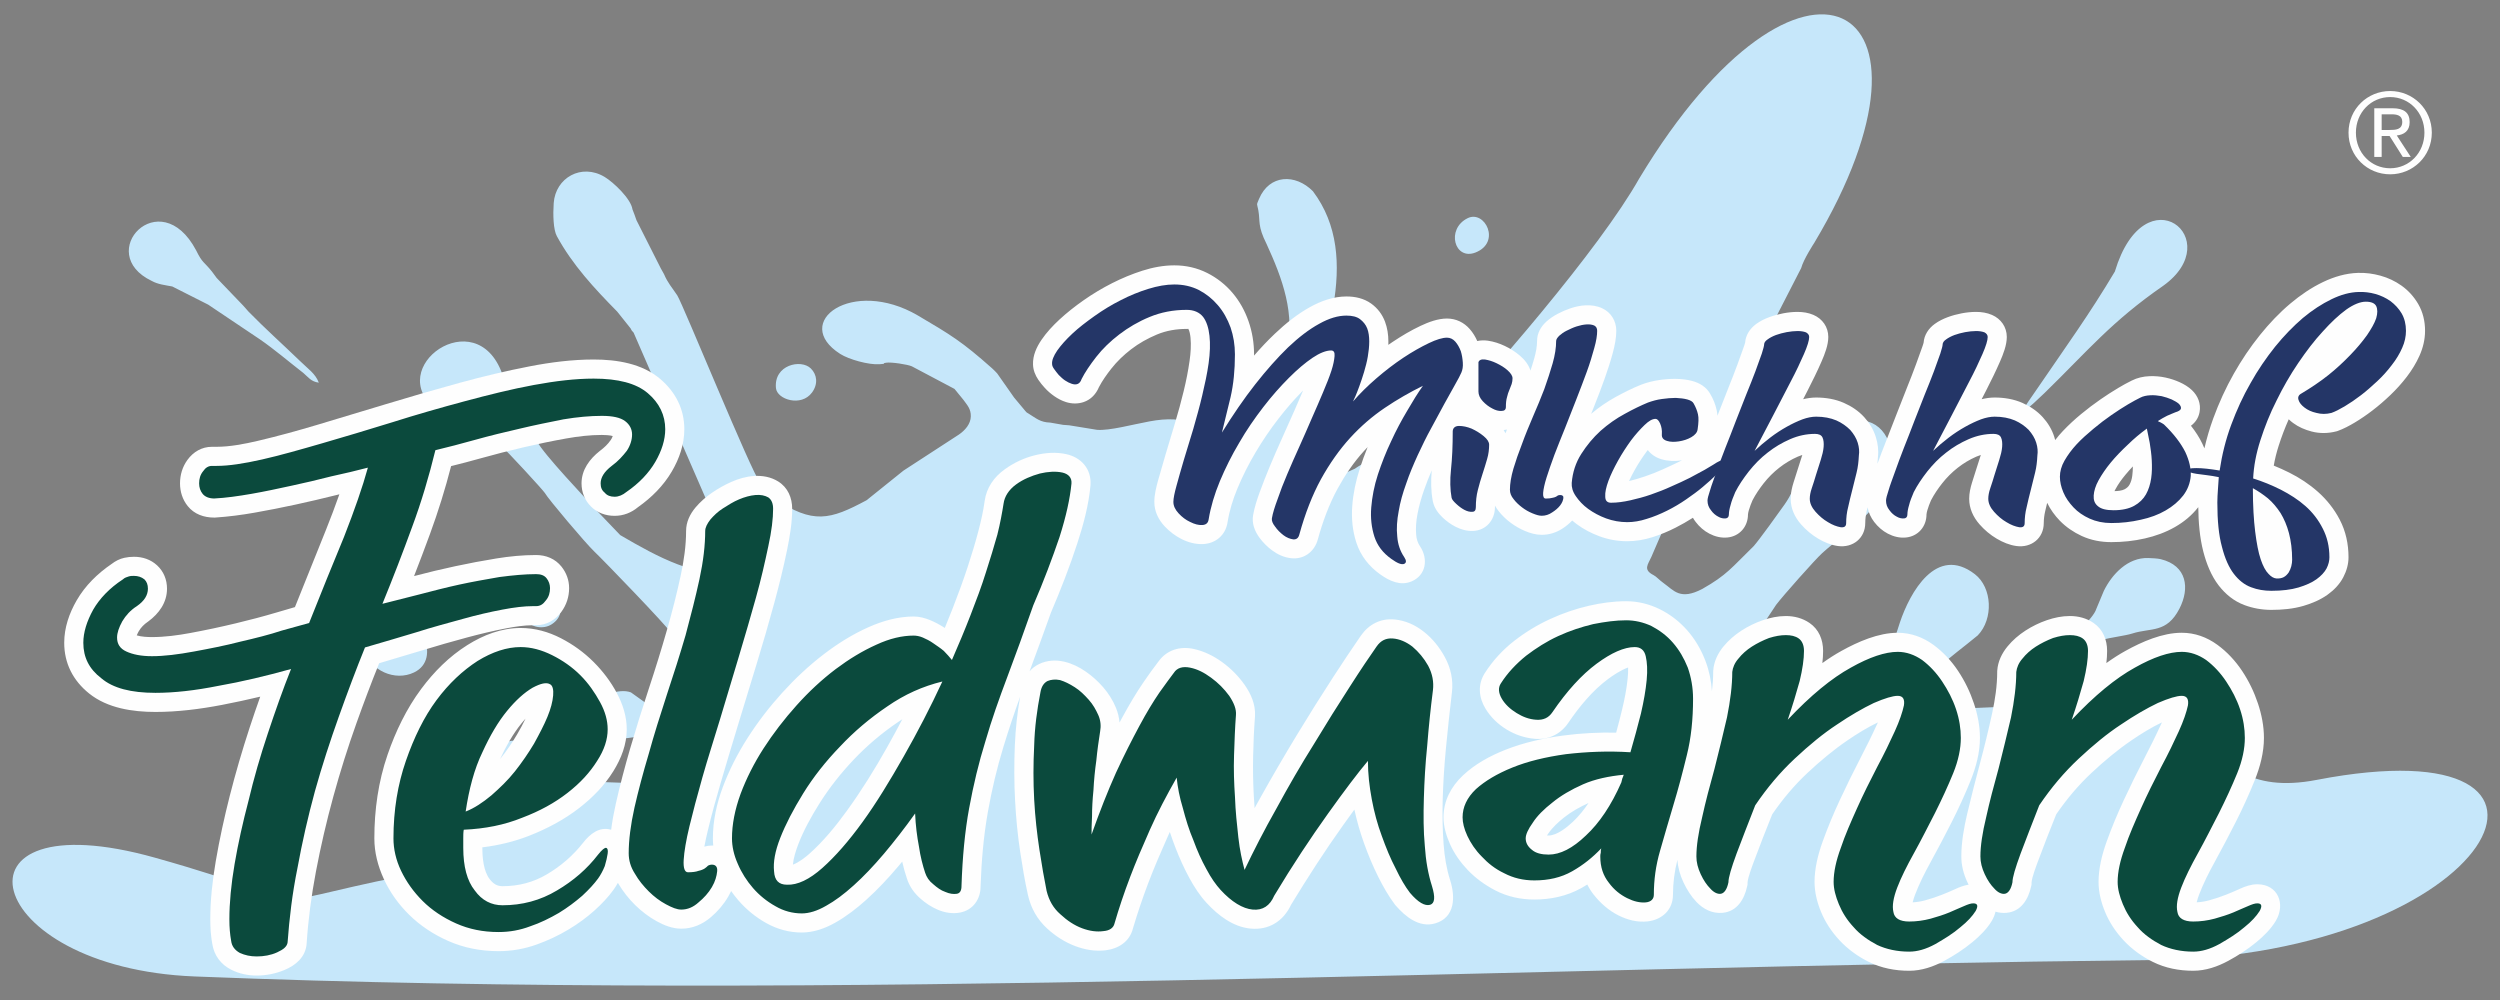
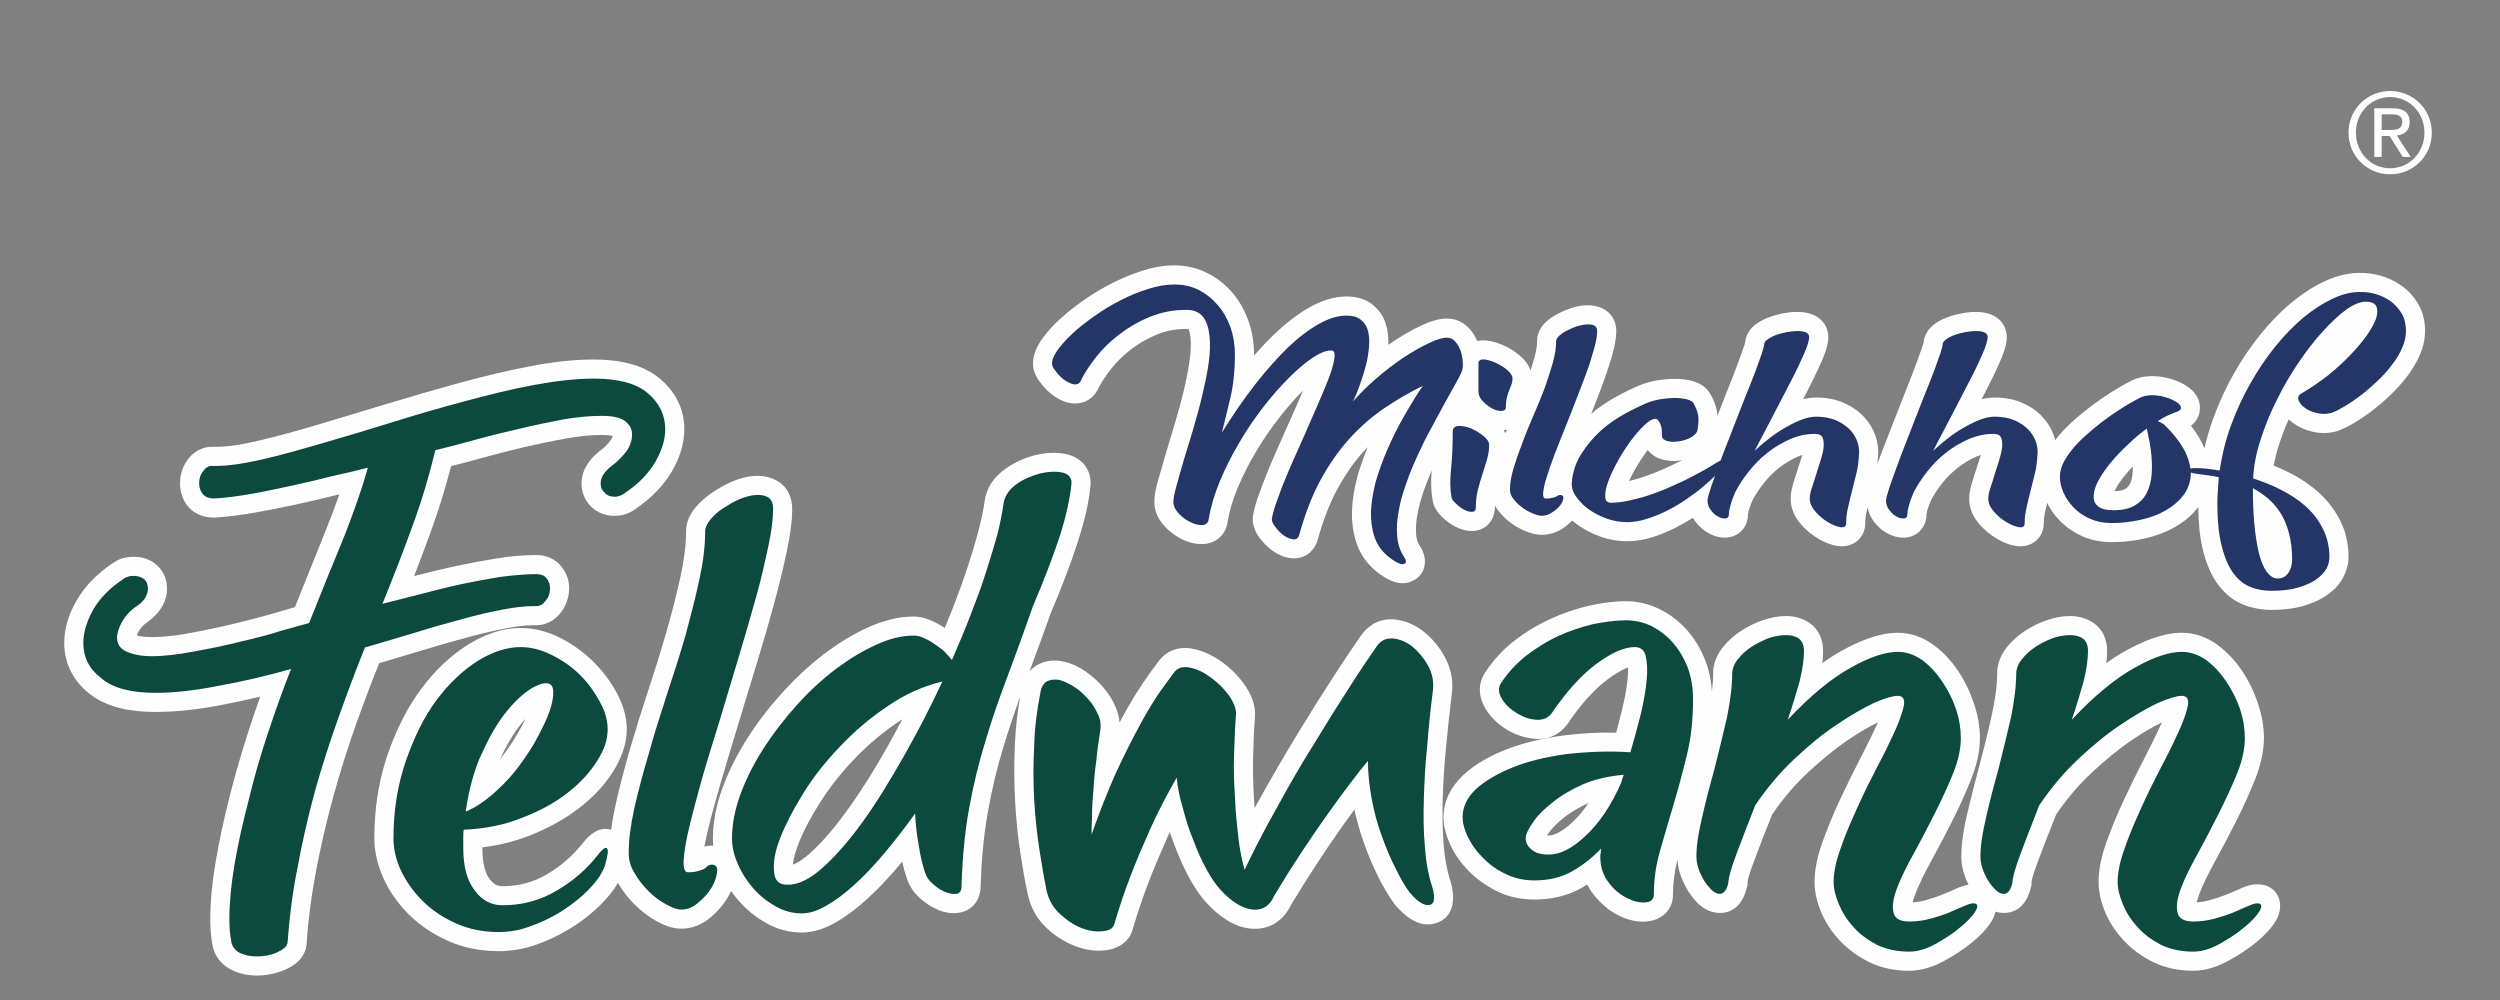
<svg xmlns="http://www.w3.org/2000/svg" xml:space="preserve" width="500px" height="200px" version="1.0" style="shape-rendering:geometricPrecision; text-rendering:geometricPrecision; image-rendering:optimizeQuality; fill-rule:evenodd; clip-rule:evenodd" viewBox="0 0 500 200">
  <rect x="0" y="0" width="500" height="200" fill="#808080" stroke="none" />
  <defs>
    <style type="text/css">
   
    .fil2 {fill:#FEFEFE}
    .fil1 {fill:#C6E7FA}
    .fil0 {fill:#FEFEFE;fill-rule:nonzero}
    .fil4 {fill:#0B4A3D;fill-rule:nonzero}
    .fil3 {fill:#243667;fill-rule:nonzero}
   
  </style>
  </defs>
  <g id="Ebene_x0020_1">
    <g id="_2409660250896">
      <path class="fil0" d="M469.705 34.46m5.15 -3.068l1.477 0 0 -4.187 1.59 0 2.642 4.187 1.59 0 -2.799 -4.299c1.456,-0.157 2.575,-0.895 2.575,-2.665 0,-1.858 -1.097,-2.776 -3.403,-2.776l-3.672 0 0 9.74zm1.477 -8.531l1.948 0c1.008,0 2.173,0.157 2.173,1.5 0,1.568 -1.277,1.635 -2.598,1.635l-1.523 0 0 -3.135zm-6.627 3.672c0,4.747 3.784,8.33 8.329,8.33 4.523,0 8.329,-3.583 8.329,-8.33 0,-4.747 -3.806,-8.329 -8.329,-8.329 -4.545,0 -8.329,3.582 -8.329,8.329zm1.477 0c0,-4.03 3.024,-7.12 6.852,-7.12 3.806,0 6.851,3.09 6.851,7.12 0,4.031 -3.045,7.121 -6.851,7.121 -3.828,0 -6.852,-3.09 -6.852,-7.121z" />
-       <path class="fil1" d="M327.865 35.667c-8.002,14.182 -29.57,39.085 -42.978,53.316 -0.366,0.346 -0.78,0.675 -1.064,0.937 -2.656,2.45 -1.721,0.884 -4.362,1.429 -0.843,0.174 -0.148,0.308 -1.63,0.363 -1.203,0.046 -2.75,-0.074 -3.992,-0.102 -0.27,0.908 -1.29,1.002 -2.883,2.144l-2.169 0.957c0.37,-1.055 0.483,-1.549 0.534,-2.657 -2.401,-0.426 -2.463,-0.148 -3.808,-2.024l-0.673 -1.312c-0.693,-1.197 -0.902,-1.345 -0.856,-3.1 0.051,-1.896 -0.121,-3.433 0.512,-5.075 0.533,-1.384 0.42,-1.906 0.519,-3.596 0.142,-2.36 0.664,-2.372 0.72,-5.686 0.036,-2.225 0.447,-2.328 0.521,-5.685l0.375 -4.241c1.469,-8.405 0.984,-16.392 -4.044,-23.084 -3.478,-3.519 -8.714,-3.419 -10.794,1.557 -0.57,1.361 -0.387,0.817 -0.13,2.244 0.408,2.275 -0.197,3.054 1.642,6.734 3.136,6.828 5.9,14.172 3.943,21.832l-0.432 2.687c-2.555,6.542 -2.545,9.369 -8.743,13.207 -2.29,1.418 -2.553,2.247 -4.417,1.429 -3.265,-1.434 -1.472,-1.251 -4.293,-2.806 -2.82,-1.555 -6.053,-1.476 -9.38,-0.873 -3.326,0.603 -8.114,1.919 -10.589,1.703l-5.535 -0.9 -1.241 -0.094 -2.558 -0.449c-2.028,-0.059 -2.797,-0.846 -4.381,-1.819 -0.487,-0.299 -0.245,-0.106 -0.6,-0.486l-2.265 -2.712 -3.388 -4.831c-0.246,-0.271 -0.703,-0.735 -1.01,-1.008 -6.038,-5.369 -8.308,-6.717 -14.855,-10.574 -13.138,-7.677 -25.429,1.374 -15.525,7.692 1.746,1.113 5.719,2.214 7.854,2.062 1.898,-0.136 0.086,-0.09 1.338,-0.302 0.987,-0.167 4.317,0.348 5.136,0.72l8.531 4.518 1.773 2.172c0.794,1.101 1.512,1.797 1.492,3.308 -0.02,1.544 -1.161,2.806 -2.358,3.636l-11.11 7.226 -7.372 5.921c-7.371,3.961 -10.718,4.81 -18.365,-0.293 -2.179,-1.454 -1.269,-1.468 -2.965,-3.307 -1.588,-1.678 -15.351,-35.471 -16.529,-37.35 -1.177,-1.777 -1.865,-2.419 -2.671,-4.286l-0.625 -1.117 -4.879 -9.658c-0.263,-0.733 -0.471,-1.393 -0.798,-2.163 -0.297,-2.122 -3.821,-5.438 -5.564,-6.483 -4.652,-2.791 -9.835,0.18 -10.187,5.239 -0.159,2.302 -0.083,5.292 0.622,6.589 3.138,5.777 7.518,10.468 12.087,15.115l2.667 3.344c0.239,0.455 0.175,0.417 0.605,0.853l15.878 36.508 1.212 1.762c1.484,2.078 3.346,7.529 4.335,10.177 -9.172,0.499 -16.36,-3.44 -24.101,-7.952l-4.549 -4.751c-2.251,-2.493 -10.728,-11.369 -12.133,-14.052 -1.844,-2.766 -4.287,-5.843 -5.825,-8.649 -2.437,-20.007 -22.07,-9.062 -16.579,-0.145 3.011,4.886 5.968,5.543 11.074,6.786 1.857,0.65 2.817,2.023 4.231,3.022 0.808,0.571 8.447,8.89 8.708,9.368 0.63,1.157 8.162,10.059 9.812,11.632 2.188,2.087 14.561,14.931 15.341,16.242 1.262,2.121 1.913,1.747 3.201,3.759l1.022 1.463c0.663,1.009 1.038,1.128 1.611,2.161l1.441 2.278 3.23 5.714c0.288,0.491 2.745,2.926 -1.386,2.812 -2.813,-0.076 -2.925,-0.481 -4.305,-0.558 -2.324,-0.129 -6.875,-1.419 -8.811,-2.809l-3.941 -2.815c-1.236,-0.476 -2.914,-0.219 -4.098,0.198 -1.874,0.66 -2.304,1.86 -3.236,3.467 -0.615,1.244 -0.359,3.304 0.711,4.416 1.89,1.371 2.907,1.89 5.395,1.128l6.553 -0.881c1.171,0.125 1.688,0.881 2.556,1.477 1.373,0.941 4.655,6.389 5.573,7.892 0.936,1.345 0.498,0.124 0.812,1.372 -10.472,-0.896 -21.205,-1.24 -31.713,-1.482 0.486,-2.012 0.939,-2.034 0.193,-4.066 -1.587,-4.327 -6.78,-4.89 -10.339,-2.428 -2.373,1.643 -1.111,5.269 0.587,7.093l1.485 1.401c-31.896,2.628 -13.472,15.816 -19.944,17.111 -32.775,6.559 -13.261,6.592 -49.731,-3.64 -42.8,-12.011 -35.103,22.03 7.925,23.755 127.14,5.099 263.737,-1.911 391.856,-3.286 68.504,-0.735 92.518,-47.578 32.525,-36.02 -27.192,5.239 -20.203,-24.544 -47.907,-17.007 -14.503,3.945 -19.087,1.174 -32.936,4.333l-1.986 -0.742c1.253,-1.633 1.407,-2.628 2.769,-4.015 0.97,-0.988 2.079,-2.901 4.199,-4.828 2.644,-2.399 5.305,-4.323 8.117,-6.651 3.165,-3.273 2.911,-9.554 -0.588,-12.244 -7.698,-5.92 -12.975,3.681 -14.981,9.646 -1.006,2.995 -1.422,5.318 -4.068,7.586 -1.41,1.208 -2.781,1.869 -4.426,2.831 -2.01,1.178 -4.494,1.615 -6.805,1.573 -0.257,-0.376 -0.836,-2.29 -1.03,-2.839 -0.249,-0.831 -0.243,-1.121 -0.729,-1.771 -2.101,-2.807 -5.365,-3.337 -8.71,-3.207 -1.51,0.058 -0.928,0.528 -2.747,0.493 0.056,-2.169 0.434,-3.035 1.509,-4.792l2.232 -3.369c1.354,-1.801 7.852,-9.115 9.232,-10.361 2.599,-2.345 5.454,-4.373 7.991,-6.787 13.118,-12.483 1.904,-28.432 -9.458,-14.038 -2.629,3.329 -3.629,7.631 -6.041,11.072 -0.971,1.387 -5.208,7.276 -6.201,8.361 -4.426,4.311 -5.329,5.758 -10.295,8.569 -4.413,2.308 -5.655,0.298 -7.664,-1.133 -0.996,-0.709 -1.479,-1.345 -2.072,-1.645 -2.147,-1.089 -1.107,-2.105 -0.431,-3.638l2.964 -6.862c1.357,-2.027 2.525,-6.333 4.014,-8.61 7.585,-11.597 16.677,-30.132 22.984,-42.291 0.462,-1.746 2.591,-5.006 2.636,-5.075 29.229,-48.917 -2.757,-66.382 -35.001,-12.88zm-34.334 7.969c-4.384,2.159 -2.638,8.52 1.569,6.866 5.186,-2.038 1.868,-8.559 -1.569,-6.866zm-187.271 74.734c-2.859,0.892 -2.507,3.779 -1.265,5.497 1.178,1.627 3.646,2.086 5.351,0.988 4.06,-2.616 0.372,-7.874 -4.086,-6.485zm48.932 -40.741c0.223,2.266 5.045,3.815 7.208,0.877 1.25,-1.697 1.024,-3.57 -0.228,-4.812 -1.964,-1.945 -7.442,-0.728 -6.98,3.935zm273.393 22.469c1.138,1.702 3.891,2.65 6.44,1.452 9.439,-4.283 0.858,-13.923 -5.651,-8.097 -1.504,1.344 -1.921,4.956 -0.789,6.645zm-355.381 24.724c-0.736,1.272 -0.746,3.952 -0.315,5.342 1.201,3.856 6.038,6.2 9.938,4.315 2.837,-1.372 3.066,-4.308 2.036,-6.943 -2.008,-5.137 -9.249,-6.87 -11.659,-2.714zm341.148 4.601c1.992,0.477 2.917,-0.566 5.818,-1.388 2.066,-0.584 4.77,-0.851 6.284,-1.333 3.762,-1.199 6.875,-0.008 9.433,-4.968 2.102,-4.075 1.531,-8.622 -3.751,-9.903 -0.627,-0.153 -1.813,-0.203 -2.488,-0.226 -4.102,-0.139 -7.269,3.266 -8.887,6.586l-1.48 3.539c-0.693,2.277 -5.127,5.239 -4.929,7.693zm-5.428 -50.839c8.613,-8.397 13.355,-14.259 23.711,-21.421 12.983,-9.293 -3.641,-22.832 -9.662,-2.854 -5.138,8.619 -9.63,14.785 -15.176,22.913 -3.072,4.498 -5.832,8.038 1.127,1.362zm-345.16 -2.051c-0.687,-1.847 -2.189,-2.772 -3.827,-4.396 -3.409,-3.291 -6.95,-6.451 -10.258,-9.842 -0.489,-0.522 -0.664,-0.802 -1.055,-1.193l-5.288 -5.511c-0.261,-0.367 -0.614,-0.861 -0.927,-1.255 -1.628,-2.052 -1.899,-1.639 -3.192,-4.289 -7.23,-13.614 -20.497,0.593 -8.851,6.147 1.275,0.692 2.526,0.801 4.089,1.101l7.183 3.632 10.374 6.963c2.913,2.009 5.835,4.515 8.652,6.699 1.004,0.85 1.532,1.733 3.1,1.944z" />
      <path class="fil2" d="M411.035 88.016c0.473,-0.624 0.984,-1.22 1.521,-1.789 1.149,-1.214 2.378,-2.35 3.667,-3.412 1.251,-1.031 2.54,-2.014 3.873,-2.934 1.158,-0.798 2.336,-1.57 3.547,-2.285 0.895,-0.528 1.815,-1.056 2.71,-1.483 1.081,-0.551 2.307,-0.83 3.564,-0.877 1.082,-0.041 2.169,0.052 3.224,0.286 0.954,0.21 1.887,0.51 2.775,0.913 0.891,0.403 1.747,0.911 2.459,1.584 1.22,1.151 1.851,2.737 1.537,4.409 -0.221,1.18 -0.858,2.08 -1.723,2.723 0.888,1.126 1.677,2.328 2.283,3.601 0.145,0.302 0.281,0.608 0.409,0.918 0.464,-2.03 1.056,-4.029 1.77,-5.99 1.125,-3.085 2.489,-6.079 4.107,-8.937 1.544,-2.728 3.294,-5.336 5.262,-7.777 1.825,-2.262 3.834,-4.391 6.06,-6.263 1.997,-1.68 4.173,-3.168 6.529,-4.296 2.194,-1.049 4.549,-1.754 6.99,-1.829 1.519,-0.047 3.024,0.151 4.486,0.556 1.524,0.421 2.951,1.09 4.235,2.008 1.354,0.967 2.459,2.191 3.299,3.625 0.969,1.65 1.391,3.494 1.391,5.397 0,1.731 -0.408,3.405 -1.112,4.98 -0.67,1.498 -1.536,2.901 -2.532,4.203 -1.004,1.315 -2.117,2.545 -3.314,3.687 -1.138,1.088 -2.332,2.119 -3.582,3.075 -1.145,0.875 -2.336,1.697 -3.574,2.433 -1.048,0.623 -2.162,1.218 -3.308,1.632l-0.178 0.065 -0.182 0.046c-1.623,0.413 -3.283,0.439 -4.906,0.017 -1.33,-0.345 -2.604,-0.888 -3.71,-1.709 -0.307,-0.227 -0.597,-0.471 -0.868,-0.734 -0.771,1.746 -1.451,3.53 -2.028,5.35 -0.405,1.278 -0.738,2.589 -0.965,3.916 1.052,0.425 2.085,0.895 3.1,1.4 2.073,1.034 4.007,2.312 5.741,3.849 1.78,1.578 3.242,3.436 4.346,5.544 1.225,2.342 1.764,4.898 1.764,7.532 0,1.404 -0.392,2.746 -1.036,3.987 -0.74,1.427 -1.863,2.58 -3.161,3.509 -1.422,1.018 -3.073,1.714 -4.744,2.211 -2.084,0.621 -4.323,0.821 -6.491,0.821 -1.857,0 -3.68,-0.319 -5.418,-0.973 -2.073,-0.78 -3.767,-2.167 -5.114,-3.909 -1.516,-1.961 -2.453,-4.379 -3.073,-6.76 -0.738,-2.839 -0.974,-5.944 -1.011,-8.902 -0.007,0.008 -0.014,0.016 -0.021,0.026 -1.267,1.626 -2.857,2.93 -4.644,3.949 -1.872,1.069 -3.911,1.803 -6.011,2.282 -2.203,0.504 -4.454,0.737 -6.713,0.737 -2.052,0 -4.07,-0.372 -5.939,-1.237 -1.632,-0.756 -3.116,-1.765 -4.372,-3.056 -1.024,-1.057 -1.879,-2.247 -2.52,-3.565 -0.14,0.559 -0.274,1.12 -0.4,1.682 -0.175,0.772 -0.282,1.564 -0.282,2.356 0,3.054 -2.503,5.008 -5.464,4.601 -1.4,-0.192 -2.722,-0.752 -3.932,-1.463 -1.298,-0.765 -2.447,-1.735 -3.441,-2.864 -1.271,-1.444 -2.08,-3.181 -2.08,-5.129 0,-1.105 0.25,-2.22 0.58,-3.27 0.29,-0.913 0.58,-1.826 0.869,-2.739 0.291,-0.918 0.585,-1.835 0.88,-2.751 -0.308,0.098 -0.61,0.212 -0.91,0.343 -1.327,0.58 -2.565,1.325 -3.705,2.218 -1.159,0.91 -2.2,1.949 -3.11,3.108 -0.838,1.064 -1.611,2.201 -2.238,3.404 -0.277,0.643 -0.54,1.312 -0.73,1.983 -0.063,0.225 -0.168,0.606 -0.173,0.839 0,2.425 -1.671,4.374 -4.107,4.616 -1.26,0.125 -2.495,-0.186 -3.61,-0.764 -1.085,-0.563 -1.996,-1.373 -2.739,-2.338 -0.677,-0.878 -1.125,-1.871 -1.33,-2.931 -0.062,0.261 -0.122,0.521 -0.182,0.782 -0.175,0.772 -0.281,1.563 -0.281,2.355 0,3.054 -2.502,5.008 -5.465,4.601 -1.4,-0.192 -2.721,-0.751 -3.931,-1.463 -1.298,-0.764 -2.446,-1.735 -3.441,-2.864 -1.272,-1.444 -2.08,-3.181 -2.08,-5.129 0,-1.105 0.249,-2.22 0.581,-3.27 0.288,-0.913 0.579,-1.826 0.869,-2.739 0.291,-0.918 0.583,-1.835 0.879,-2.751 -0.306,0.098 -0.61,0.212 -0.91,0.343 -1.327,0.58 -2.565,1.324 -3.704,2.218 -1.159,0.91 -2.201,1.948 -3.111,3.107 -0.836,1.065 -1.611,2.202 -2.237,3.405 -0.277,0.643 -0.541,1.312 -0.73,1.983 -0.064,0.225 -0.169,0.606 -0.175,0.839 0,2.425 -1.669,4.374 -4.106,4.616 -1.26,0.125 -2.495,-0.186 -3.609,-0.764 -1.085,-0.563 -1.995,-1.373 -2.739,-2.338 -0.208,-0.27 -0.394,-0.551 -0.558,-0.841 -1.123,0.715 -2.279,1.375 -3.465,1.978 -1.478,0.753 -3.012,1.393 -4.594,1.894 -1.647,0.522 -3.352,0.818 -5.083,0.818 -1.901,0 -3.762,-0.327 -5.545,-0.988 -1.607,-0.596 -3.135,-1.387 -4.517,-2.403 -0.324,-0.238 -0.639,-0.488 -0.943,-0.749 -0.573,0.61 -1.225,1.142 -1.931,1.601 -1.252,0.816 -2.666,1.259 -4.164,1.259 -1.154,0 -2.28,-0.319 -3.334,-0.765 -1.02,-0.43 -1.979,-0.983 -2.868,-1.641 -0.918,-0.68 -1.739,-1.475 -2.443,-2.375 -0.265,-0.341 -0.501,-0.698 -0.704,-1.07 -0.003,0.103 -0.004,0.207 -0.004,0.31 0,2.589 -1.776,4.687 -4.426,4.767 -1.198,0.036 -2.375,-0.293 -3.437,-0.833 -0.922,-0.47 -1.764,-1.076 -2.519,-1.781 -0.955,-0.891 -1.74,-1.942 -2.022,-3.242l-0.017 -0.078c-0.392,-2.019 -0.404,-4.126 -0.222,-6.176 -0.552,1.278 -1.063,2.576 -1.525,3.89 -0.569,1.616 -1.039,3.275 -1.349,4.962 -0.243,1.319 -0.355,2.676 -0.24,4.015 0.07,0.823 0.286,1.603 0.757,2.288l0.049 0.072c1.632,2.496 1.198,5.722 -1.722,6.971 -2.258,0.966 -4.463,-0.114 -6.291,-1.416 -2.25,-1.604 -3.912,-3.733 -4.766,-6.368 -0.764,-2.357 -0.992,-4.818 -0.812,-7.284 0.186,-2.539 0.724,-5.042 1.502,-7.464 0.468,-1.461 0.994,-2.904 1.576,-4.324 -0.235,0.243 -0.467,0.49 -0.696,0.741 -2.067,2.263 -3.804,4.826 -5.276,7.512 -1.757,3.207 -3.032,6.712 -3.998,10.232 -0.677,2.464 -2.792,4.03 -5.363,3.733 -1.39,-0.161 -2.658,-0.737 -3.774,-1.566 -0.951,-0.706 -1.787,-1.54 -2.494,-2.488 -0.984,-1.326 -1.601,-2.916 -1.3,-4.589 0.275,-1.528 0.766,-3.059 1.298,-4.516 0.626,-1.714 1.296,-3.412 1.994,-5.097 0.784,-1.89 1.603,-3.766 2.447,-5.631 0.841,-1.858 1.676,-3.721 2.496,-5.589 0.594,-1.349 1.18,-2.701 1.756,-4.057 -0.05,0.051 -0.1,0.1 -0.151,0.151 -1.72,1.721 -3.306,3.588 -4.795,5.51 -1.659,2.14 -3.177,4.386 -4.557,6.715 -1.377,2.32 -2.593,4.733 -3.632,7.223 -0.907,2.177 -1.608,4.452 -1.976,6.784 -0.399,2.534 -2.375,4.225 -4.922,4.325 -1.491,0.058 -2.942,-0.335 -4.266,-1.001 -1.271,-0.64 -2.398,-1.5 -3.374,-2.535 -1.276,-1.356 -2.079,-3.028 -2.079,-4.915 0,-1.39 0.375,-2.93 0.746,-4.266 0.479,-1.727 0.982,-3.447 1.491,-5.165 0.624,-2.095 1.252,-4.188 1.884,-6.281 0.646,-2.146 1.235,-4.308 1.765,-6.486 0.485,-1.997 0.886,-4.017 1.172,-6.051 0.209,-1.49 0.328,-3.073 0.181,-4.574 -0.053,-0.554 -0.194,-1.398 -0.451,-1.787 -0.006,0.035 -0.21,0.029 -0.311,0.029 -2.046,0 -4.057,0.327 -5.95,1.117 -1.853,0.775 -3.613,1.757 -5.205,2.985 -1.452,1.122 -2.788,2.395 -3.923,3.839 -0.9,1.146 -1.789,2.389 -2.469,3.685 -0.577,1.387 -1.598,2.505 -3.061,3.001 -1.152,0.391 -2.369,0.368 -3.525,0.007 -0.853,-0.266 -1.648,-0.688 -2.379,-1.2 -0.675,-0.473 -1.299,-1.015 -1.858,-1.622 -0.475,-0.513 -0.916,-1.058 -1.308,-1.637 -0.623,-0.919 -1.034,-1.946 -1.061,-3.064 -0.069,-1.795 0.711,-3.484 1.701,-4.937 1.007,-1.478 2.256,-2.816 3.566,-4.029 1.509,-1.397 3.137,-2.673 4.819,-3.854 1.824,-1.281 3.739,-2.43 5.727,-3.438 1.959,-0.991 3.991,-1.838 6.084,-2.505 2.055,-0.654 4.197,-1.062 6.358,-1.062 2.311,0 4.544,0.493 6.606,1.536 1.934,0.979 3.62,2.305 5.024,3.954 1.43,1.676 2.486,3.599 3.212,5.675 0.748,2.142 1.11,4.377 1.11,6.645 0,0.081 0,0.162 -0.001,0.242 1.326,-1.533 2.717,-3.013 4.184,-4.403 2.107,-1.999 4.435,-3.874 6.981,-5.289 2.241,-1.247 4.726,-2.137 7.317,-2.137 1.76,0 3.497,0.383 4.946,1.426 1.268,0.912 2.205,2.142 2.757,3.604 0.479,1.272 0.679,2.62 0.679,3.976 0,0.224 -0.003,0.449 -0.011,0.672 0.295,-0.204 0.591,-0.407 0.891,-0.606 1.77,-1.18 3.618,-2.281 5.544,-3.189 1.616,-0.763 3.491,-1.469 5.298,-1.469 1.785,0 3.383,0.763 4.552,2.103 0.628,0.719 1.126,1.528 1.505,2.397 0.665,-0.148 1.378,-0.173 2.099,-0.071 1.189,0.166 2.332,0.546 3.414,1.058 1.097,0.518 2.119,1.172 3.042,1.961 0.953,0.815 1.719,1.806 2.086,2.963 0.275,-0.828 0.534,-1.662 0.769,-2.502 0.305,-1.092 0.551,-2.289 0.551,-3.427 0,-1.539 0.744,-2.851 1.857,-3.864 0.697,-0.633 1.492,-1.154 2.322,-1.591 0.809,-0.426 1.651,-0.783 2.517,-1.076 0.971,-0.33 1.981,-0.546 3.008,-0.595 1.15,-0.055 2.297,0.109 3.344,0.604 1.772,0.838 2.795,2.547 2.795,4.491 0,1.483 -0.325,3.034 -0.71,4.462 -0.459,1.695 -1.003,3.37 -1.59,5.024 -0.672,1.893 -1.386,3.771 -2.133,5.636 -0.198,0.496 -0.395,0.991 -0.592,1.486 1.514,-1.277 3.145,-2.404 4.883,-3.359 1.639,-0.901 3.327,-1.747 5.094,-2.459 1.175,-0.449 2.365,-0.748 3.574,-0.929 1.135,-0.17 2.285,-0.26 3.433,-0.24 1.088,0.018 2.187,0.135 3.24,0.418 1.487,0.401 2.805,1.206 3.582,2.569 0.608,1.023 1.056,2.126 1.301,3.294 0.074,0.358 0.124,0.723 0.153,1.092 0.036,-0.095 0.073,-0.19 0.109,-0.286 0.686,-1.791 1.387,-3.577 2.103,-5.357 0.614,-1.522 1.211,-3.052 1.779,-4.593 0.423,-1.152 0.843,-2.307 1.247,-3.466 0.095,-0.275 0.218,-0.608 0.292,-0.904 0.112,-1.544 0.971,-2.84 2.218,-3.751 0.794,-0.579 1.681,-1.016 2.6,-1.357 0.902,-0.335 1.834,-0.587 2.778,-0.767 0.95,-0.182 1.915,-0.288 2.883,-0.288 1.093,0 2.183,0.164 3.19,0.6 1.805,0.779 2.969,2.431 2.969,4.411 0,1.625 -0.715,3.453 -1.359,4.926 -0.849,1.947 -1.79,3.863 -2.759,5.754 -0.302,0.591 -0.606,1.181 -0.911,1.77 0.85,-0.211 1.72,-0.336 2.596,-0.336 1.905,0 3.802,0.303 5.554,1.074 1.53,0.673 2.923,1.602 4.054,2.84 1.049,1.149 1.853,2.474 2.323,3.96 0.414,1.308 0.589,2.668 0.43,4.032 -0.019,0.451 -0.054,0.9 -0.101,1.348 0.56,-1.541 1.147,-3.071 1.751,-4.595 0.698,-1.763 1.386,-3.53 2.065,-5.301 0.687,-1.791 1.387,-3.577 2.103,-5.357 0.614,-1.523 1.211,-3.053 1.778,-4.594 0.425,-1.152 0.845,-2.306 1.248,-3.465 0.096,-0.275 0.218,-0.608 0.291,-0.903 0.113,-1.544 0.972,-2.841 2.22,-3.752 0.793,-0.579 1.682,-1.016 2.598,-1.357 0.903,-0.335 1.834,-0.587 2.78,-0.767 0.949,-0.182 1.914,-0.288 2.883,-0.288 1.092,0 2.182,0.164 3.191,0.6 1.803,0.78 2.967,2.432 2.967,4.411 0,1.625 -0.715,3.453 -1.359,4.926 -0.849,1.948 -1.79,3.864 -2.759,5.754 -0.303,0.591 -0.607,1.182 -0.912,1.771 0.85,-0.212 1.721,-0.337 2.597,-0.337 1.906,0 3.804,0.303 5.555,1.074 1.529,0.674 2.924,1.602 4.053,2.84 1.049,1.149 1.853,2.474 2.323,3.96 0.066,0.207 0.126,0.417 0.18,0.628zm-109.931 -1.366c0.097,-0.248 0.193,-0.495 0.292,-0.743 -0.214,0.047 -0.434,0.081 -0.659,0.101 0.135,0.207 0.259,0.422 0.367,0.642zm28.451 3.355c-0.099,0.129 -0.196,0.258 -0.291,0.388 -0.859,1.16 -1.636,2.379 -2.342,3.637 -0.398,0.71 -0.776,1.44 -1.115,2.186 1.06,-0.259 2.109,-0.567 3.144,-0.919 1.264,-0.428 2.506,-0.919 3.72,-1.472 1.204,-0.546 2.404,-1.108 3.591,-1.692 0.042,-0.021 0.085,-0.042 0.13,-0.064 -0.015,0.003 -0.031,0.005 -0.046,0.007 -1.346,0.202 -2.711,0.162 -4.024,-0.218 -1.156,-0.335 -2.109,-0.986 -2.767,-1.853zm97.016 3.28c-0.512,0.54 -1.007,1.096 -1.483,1.669 -0.747,0.899 -1.447,1.867 -2.001,2.899 -0.056,0.103 -0.124,0.233 -0.192,0.375 0.641,-0.011 1.524,-0.088 2.053,-0.388 0.381,-0.215 0.714,-0.485 0.934,-0.868 0.316,-0.552 0.486,-1.165 0.568,-1.792 0.081,-0.629 0.121,-1.261 0.121,-1.895z" />
      <path class="fil3" d="M210.359 105.403m5.951 -29.573c-0.174,0.53 -0.463,0.839 -0.809,0.972 -0.347,0.132 -0.752,0.088 -1.156,-0.045 -0.404,-0.133 -0.867,-0.352 -1.328,-0.662 -0.462,-0.308 -0.867,-0.706 -1.271,-1.103 -0.347,-0.397 -0.636,-0.795 -0.925,-1.192 -0.289,-0.397 -0.404,-0.706 -0.404,-1.015 -0.058,-0.706 0.289,-1.589 1.04,-2.692 0.751,-1.06 1.733,-2.163 3.004,-3.355 1.272,-1.192 2.773,-2.339 4.448,-3.531 1.676,-1.191 3.409,-2.251 5.258,-3.178 1.791,-0.927 3.639,-1.677 5.488,-2.251 1.848,-0.573 3.582,-0.883 5.199,-0.883 1.792,0 3.41,0.353 4.912,1.104 1.443,0.75 2.715,1.765 3.811,3.046 1.099,1.279 1.907,2.736 2.543,4.457 0.578,1.722 0.867,3.487 0.867,5.385 0,3.134 -0.289,6.003 -0.867,8.519 -0.636,2.56 -1.214,4.943 -1.734,7.106 2.196,-3.531 4.391,-6.753 6.644,-9.622 2.254,-2.869 4.448,-5.341 6.586,-7.415 2.138,-2.031 4.218,-3.62 6.24,-4.723 1.964,-1.103 3.756,-1.633 5.43,-1.633 1.156,0 2.08,0.22 2.716,0.706 0.634,0.485 1.155,1.103 1.443,1.854 0.29,0.75 0.405,1.633 0.405,2.604 0,1.015 -0.115,2.03 -0.289,3.046 -0.172,1.058 -0.462,2.074 -0.751,3.089 -0.288,1.015 -0.635,1.942 -0.925,2.781 -0.288,0.838 -0.576,1.5 -0.809,2.074 -0.288,0.574 -0.403,0.883 -0.461,1.015 1.329,-1.545 2.888,-3.089 4.679,-4.634 1.792,-1.545 3.583,-2.913 5.373,-4.105 1.791,-1.191 3.525,-2.163 5.084,-2.913 1.56,-0.75 2.773,-1.104 3.64,-1.104 0.636,0 1.214,0.265 1.675,0.795 0.462,0.53 0.809,1.148 1.098,1.898 0.232,0.75 0.346,1.501 0.404,2.295 0.058,0.795 -0.058,1.457 -0.289,1.986 -0.23,0.53 -0.634,1.324 -1.271,2.428 -0.635,1.103 -1.328,2.383 -2.137,3.84 -0.809,1.457 -1.676,3.09 -2.599,4.811 -0.983,1.765 -1.849,3.575 -2.716,5.429 -0.867,1.898 -1.675,3.795 -2.311,5.693 -0.693,1.899 -1.213,3.752 -1.502,5.518 -0.346,1.81 -0.463,3.486 -0.288,5.076 0.114,1.544 0.577,2.913 1.385,4.104 0.463,0.707 0.463,1.148 0,1.369 -0.52,0.22 -1.385,-0.133 -2.599,-1.015 -1.675,-1.192 -2.773,-2.649 -3.351,-4.415 -0.578,-1.809 -0.809,-3.751 -0.636,-5.87 0.174,-2.074 0.578,-4.281 1.329,-6.576 0.752,-2.251 1.617,-4.502 2.658,-6.665 0.982,-2.162 2.079,-4.193 3.235,-6.135 1.098,-1.898 2.138,-3.575 3.119,-4.943 -2.599,1.28 -5.14,2.736 -7.625,4.413 -2.483,1.678 -4.795,3.664 -6.933,6.003 -2.137,2.339 -4.101,5.12 -5.835,8.253 -1.733,3.179 -3.177,6.886 -4.332,11.08 -0.174,0.705 -0.579,1.015 -1.214,0.97 -0.635,-0.088 -1.329,-0.352 -1.964,-0.838 -0.635,-0.486 -1.214,-1.06 -1.675,-1.722 -0.52,-0.661 -0.693,-1.191 -0.636,-1.632 0.174,-1.06 0.578,-2.34 1.155,-3.885 0.521,-1.545 1.156,-3.178 1.907,-4.943 0.751,-1.766 1.56,-3.62 2.427,-5.517 0.867,-1.898 1.674,-3.796 2.483,-5.65 0.809,-1.81 1.56,-3.575 2.254,-5.209 0.693,-1.633 1.271,-3.089 1.675,-4.324 0.404,-1.237 0.578,-2.208 0.635,-2.958 0.058,-0.75 -0.172,-1.103 -0.693,-1.103 -0.982,0 -2.253,0.485 -3.697,1.456 -1.502,1.016 -3.062,2.339 -4.737,4.017 -1.675,1.676 -3.409,3.619 -5.142,5.87 -1.732,2.251 -3.35,4.59 -4.796,7.106 -1.501,2.516 -2.772,5.076 -3.869,7.68 -1.099,2.648 -1.85,5.208 -2.255,7.68 -0.114,0.706 -0.519,1.059 -1.27,1.104 -0.751,0.044 -1.56,-0.177 -2.427,-0.618 -0.865,-0.398 -1.616,-0.971 -2.31,-1.722 -0.693,-0.751 -1.04,-1.501 -1.04,-2.295 0,-0.707 0.231,-1.809 0.636,-3.266 0.404,-1.457 0.866,-3.134 1.443,-5.076 0.578,-1.942 1.214,-4.017 1.907,-6.268 0.636,-2.251 1.271,-4.458 1.791,-6.709 0.52,-2.207 0.982,-4.325 1.27,-6.4 0.29,-2.074 0.348,-3.884 0.175,-5.473 -0.175,-1.589 -0.578,-2.869 -1.272,-3.795 -0.751,-0.927 -1.848,-1.413 -3.293,-1.413 -2.715,0 -5.142,0.486 -7.395,1.413 -2.252,0.926 -4.275,2.118 -6.065,3.487 -1.791,1.368 -3.351,2.869 -4.623,4.501 -1.27,1.633 -2.252,3.09 -2.945,4.458zm73.659 29.573m0.578 -19.2c0.056,-0.662 0.519,-1.015 1.27,-1.015 0.751,0 1.618,0.176 2.484,0.529 0.867,0.397 1.676,0.883 2.426,1.501 0.751,0.618 1.098,1.192 1.098,1.722 0,0.926 -0.114,1.897 -0.403,2.868 -0.29,0.971 -0.579,1.986 -0.925,3.001 -0.347,1.015 -0.635,2.075 -0.924,3.179 -0.289,1.103 -0.405,2.251 -0.405,3.442 0,0.618 -0.231,0.927 -0.693,0.927 -0.52,0.044 -1.04,-0.088 -1.617,-0.397 -0.579,-0.309 -1.099,-0.706 -1.618,-1.192 -0.521,-0.486 -0.867,-0.883 -0.925,-1.236 -0.288,-1.588 -0.346,-3.487 -0.115,-5.649 0.231,-2.163 0.347,-4.723 0.347,-7.68zm5.141 -13.771c0.174,-0.442 0.578,-0.618 1.329,-0.53 0.751,0.132 1.503,0.353 2.31,0.75 0.809,0.398 1.561,0.839 2.196,1.413 0.635,0.574 0.981,1.104 0.981,1.589 0,0.397 -0.056,0.794 -0.172,1.148 -0.174,0.397 -0.29,0.794 -0.462,1.191 -0.175,0.398 -0.347,0.883 -0.462,1.413 -0.174,0.574 -0.232,1.236 -0.232,1.986 0,0.529 -0.288,0.794 -0.866,0.794 -0.578,0.045 -1.214,-0.132 -1.849,-0.486 -0.693,-0.352 -1.329,-0.837 -1.906,-1.455 -0.578,-0.618 -0.867,-1.281 -0.867,-1.943l0 -5.87zm6.297 32.971m9.243 -37.208c0,-0.309 0.231,-0.663 0.636,-1.06 0.404,-0.353 0.866,-0.706 1.502,-1.015 0.636,-0.309 1.27,-0.618 1.965,-0.838 0.692,-0.221 1.328,-0.354 1.963,-0.397 0.636,-0.045 1.156,0.043 1.56,0.22 0.405,0.22 0.578,0.574 0.578,1.059 0,0.883 -0.173,2.031 -0.578,3.443 -0.404,1.456 -0.867,3.045 -1.502,4.767 -0.636,1.721 -1.329,3.575 -2.079,5.473 -0.751,1.942 -1.503,3.84 -2.254,5.738 -0.751,1.898 -1.501,3.663 -2.138,5.384 -0.635,1.722 -1.155,3.223 -1.56,4.502 -0.404,1.281 -0.634,2.34 -0.693,3.091 -0.058,0.75 0.116,1.147 0.521,1.147 0.519,0 0.981,-0.045 1.27,-0.132 0.29,-0.045 0.578,-0.132 0.751,-0.221 0.174,-0.089 0.289,-0.177 0.405,-0.265 0.115,-0.044 0.289,-0.088 0.462,-0.088 0.462,0 0.693,0.221 0.636,0.618 -0.058,0.441 -0.232,0.926 -0.636,1.456 -0.404,0.53 -0.982,1.015 -1.618,1.412 -0.635,0.442 -1.328,0.662 -2.079,0.662 -0.521,0 -1.098,-0.176 -1.849,-0.485 -0.751,-0.309 -1.445,-0.706 -2.08,-1.192 -0.635,-0.485 -1.214,-1.015 -1.676,-1.632 -0.519,-0.618 -0.75,-1.236 -0.75,-1.898 0,-1.192 0.231,-2.605 0.693,-4.193 0.463,-1.546 1.039,-3.223 1.733,-4.989 0.635,-1.765 1.387,-3.574 2.196,-5.473 0.808,-1.853 1.559,-3.662 2.253,-5.472 0.636,-1.81 1.212,-3.531 1.675,-5.165 0.462,-1.633 0.693,-3.133 0.693,-4.457zm3.062 37.208m16.812 -21.628c-0.636,0 -1.329,0.397 -2.196,1.236 -0.867,0.839 -1.79,1.854 -2.715,3.09 -0.924,1.279 -1.791,2.604 -2.6,4.061 -0.809,1.456 -1.444,2.78 -1.906,4.016 -0.463,1.28 -0.693,2.295 -0.635,3.134 0,0.838 0.403,1.235 1.156,1.235 1.212,0 2.483,-0.176 3.869,-0.485 1.33,-0.309 2.716,-0.662 4.102,-1.148 1.387,-0.485 2.773,-1.015 4.102,-1.633 1.329,-0.574 2.542,-1.147 3.697,-1.721 1.098,-0.574 2.08,-1.104 2.948,-1.589 0.808,-0.485 1.443,-0.838 1.848,-1.103 0.404,-0.265 0.751,-0.486 1.155,-0.663 0.405,-0.132 0.694,-0.22 0.924,-0.22 0.174,0 0.29,0.088 0.347,0.265 0,0.22 -0.173,0.529 -0.463,0.97 -0.345,0.486 -0.865,1.06 -1.559,1.81 -0.751,0.751 -1.618,1.501 -2.6,2.34 -0.982,0.839 -2.137,1.677 -3.351,2.515 -1.213,0.839 -2.484,1.589 -3.813,2.251 -1.328,0.662 -2.715,1.236 -4.044,1.634 -1.329,0.441 -2.657,0.662 -3.928,0.662 -1.444,0 -2.888,-0.265 -4.218,-0.75 -1.328,-0.486 -2.541,-1.149 -3.581,-1.899 -1.04,-0.75 -1.849,-1.633 -2.484,-2.559 -0.635,-0.928 -0.867,-1.81 -0.809,-2.649 0.174,-2.119 0.809,-4.06 1.906,-5.782 1.098,-1.721 2.369,-3.266 3.871,-4.634 1.502,-1.324 3.12,-2.472 4.853,-3.399 1.676,-0.927 3.235,-1.677 4.622,-2.251 0.866,-0.309 1.791,-0.574 2.773,-0.706 0.981,-0.133 1.906,-0.221 2.773,-0.221 0.866,0.045 1.675,0.133 2.311,0.309 0.635,0.176 1.098,0.441 1.27,0.794 0.405,0.707 0.693,1.413 0.867,2.164 0.174,0.75 0.116,1.721 -0.058,2.957 -0.058,0.662 -0.519,1.191 -1.27,1.633 -0.751,0.441 -1.618,0.705 -2.485,0.838 -0.867,0.133 -1.674,0.133 -2.369,-0.088 -0.751,-0.221 -1.097,-0.662 -1.039,-1.324 0.058,-0.794 -0.058,-1.501 -0.347,-2.163 -0.29,-0.618 -0.578,-0.927 -0.924,-0.927z" />
      <path class="fil3" d="M341.501 105.403m11.323 -36.502c0,-0.354 0.231,-0.706 0.693,-1.015 0.405,-0.309 0.983,-0.618 1.676,-0.883 0.636,-0.221 1.387,-0.442 2.138,-0.574 0.751,-0.132 1.502,-0.221 2.195,-0.221 0.635,0 1.213,0.089 1.674,0.265 0.406,0.221 0.637,0.53 0.637,0.927 0,0.662 -0.347,1.81 -1.04,3.398 -0.693,1.589 -1.56,3.443 -2.657,5.518 -1.099,2.119 -2.253,4.369 -3.525,6.797 -1.271,2.428 -2.484,4.767 -3.698,7.062 0.983,-0.927 2.023,-1.81 3.121,-2.648 1.097,-0.838 2.195,-1.545 3.293,-2.163 1.097,-0.618 2.137,-1.103 3.177,-1.5 0.982,-0.354 1.906,-0.53 2.715,-0.53 1.56,0 2.889,0.265 4.044,0.75 1.098,0.486 2.022,1.148 2.773,1.898 0.693,0.794 1.213,1.633 1.502,2.56 0.289,0.927 0.347,1.766 0.231,2.56 -0.057,1.148 -0.173,2.295 -0.462,3.443 -0.289,1.192 -0.578,2.339 -0.867,3.486 -0.288,1.148 -0.577,2.251 -0.807,3.355 -0.29,1.103 -0.405,2.207 -0.405,3.222 0,0.663 -0.348,0.927 -1.099,0.839 -0.751,-0.133 -1.617,-0.441 -2.541,-1.015 -0.925,-0.53 -1.734,-1.236 -2.485,-2.075 -0.75,-0.839 -1.154,-1.721 -1.154,-2.604 0,-0.574 0.114,-1.28 0.404,-2.119 0.289,-0.838 0.578,-1.765 0.866,-2.736 0.29,-0.971 0.635,-1.942 0.925,-2.913 0.288,-0.927 0.519,-1.81 0.577,-2.605 0.058,-0.75 0,-1.412 -0.231,-1.897 -0.231,-0.486 -0.751,-0.707 -1.502,-0.707 -1.675,0 -3.351,0.353 -4.968,1.06 -1.618,0.706 -3.12,1.589 -4.507,2.692 -1.444,1.104 -2.656,2.384 -3.754,3.752 -1.098,1.412 -2.023,2.78 -2.715,4.149 -0.406,0.971 -0.751,1.81 -0.926,2.56 -0.23,0.75 -0.346,1.412 -0.346,1.897 0,0.486 -0.23,0.751 -0.635,0.796 -0.462,0.043 -0.983,-0.045 -1.502,-0.354 -0.52,-0.264 -1.04,-0.706 -1.445,-1.28 -0.462,-0.574 -0.693,-1.191 -0.693,-1.942 0,-0.353 0.173,-1.059 0.52,-2.075 0.289,-1.014 0.751,-2.207 1.271,-3.662 0.52,-1.457 1.098,-3.046 1.791,-4.812 0.693,-1.721 1.386,-3.531 2.08,-5.34 0.693,-1.81 1.386,-3.575 2.08,-5.297 0.693,-1.721 1.329,-3.266 1.848,-4.679 0.521,-1.412 0.925,-2.604 1.272,-3.53 0.288,-0.928 0.461,-1.546 0.461,-1.81zm24.381 36.502m11.322 -36.502c0,-0.354 0.231,-0.706 0.693,-1.015 0.405,-0.309 0.983,-0.618 1.676,-0.883 0.636,-0.221 1.387,-0.442 2.137,-0.574 0.751,-0.132 1.502,-0.221 2.196,-0.221 0.635,0 1.213,0.089 1.675,0.265 0.405,0.221 0.635,0.53 0.635,0.927 0,0.662 -0.346,1.81 -1.039,3.398 -0.693,1.589 -1.56,3.443 -2.658,5.518 -1.097,2.119 -2.253,4.369 -3.524,6.797 -1.271,2.428 -2.484,4.767 -3.697,7.062 0.983,-0.927 2.022,-1.81 3.12,-2.648 1.097,-0.838 2.195,-1.545 3.292,-2.163 1.098,-0.618 2.138,-1.103 3.178,-1.5 0.982,-0.354 1.907,-0.53 2.716,-0.53 1.559,0 2.888,0.265 4.043,0.75 1.098,0.486 2.023,1.148 2.773,1.898 0.693,0.794 1.213,1.633 1.502,2.56 0.289,0.927 0.347,1.766 0.231,2.56 -0.057,1.148 -0.173,2.295 -0.461,3.443 -0.29,1.192 -0.579,2.339 -0.868,3.486 -0.287,1.148 -0.577,2.251 -0.808,3.355 -0.288,1.103 -0.405,2.207 -0.405,3.222 0,0.663 -0.346,0.927 -1.097,0.839 -0.751,-0.133 -1.618,-0.441 -2.542,-1.015 -0.925,-0.53 -1.734,-1.236 -2.485,-2.075 -0.75,-0.839 -1.154,-1.721 -1.154,-2.604 0,-0.574 0.115,-1.28 0.404,-2.119 0.288,-0.838 0.578,-1.765 0.867,-2.736 0.288,-0.971 0.634,-1.942 0.923,-2.913 0.29,-0.927 0.52,-1.81 0.578,-2.605 0.058,-0.75 0,-1.412 -0.231,-1.897 -0.231,-0.486 -0.751,-0.707 -1.502,-0.707 -1.675,0 -3.351,0.353 -4.969,1.06 -1.616,0.706 -3.12,1.589 -4.506,2.692 -1.444,1.104 -2.657,2.384 -3.754,3.752 -1.098,1.412 -2.023,2.78 -2.716,4.149 -0.405,0.971 -0.751,1.81 -0.925,2.56 -0.231,0.75 -0.345,1.412 -0.345,1.897 0,0.486 -0.232,0.751 -0.637,0.796 -0.462,0.043 -0.981,-0.045 -1.501,-0.354 -0.521,-0.264 -1.04,-0.706 -1.445,-1.28 -0.462,-0.574 -0.692,-1.191 -0.692,-1.942 0,-0.353 0.172,-1.059 0.519,-2.075 0.289,-1.014 0.751,-2.207 1.271,-3.662 0.52,-1.457 1.097,-3.046 1.791,-4.812 0.694,-1.721 1.387,-3.531 2.08,-5.34 0.693,-1.81 1.386,-3.575 2.079,-5.297 0.694,-1.721 1.33,-3.266 1.85,-4.679 0.519,-1.412 0.923,-2.604 1.27,-3.53 0.29,-0.928 0.462,-1.546 0.462,-1.81zm23.455 36.502m16.062 -25.865c0.577,-0.309 1.27,-0.442 2.021,-0.486 0.751,-0.043 1.502,0.044 2.254,0.177 0.75,0.177 1.386,0.398 2.022,0.662 0.634,0.309 1.097,0.574 1.443,0.883 0.289,0.309 0.463,0.618 0.405,0.926 -0.058,0.31 -0.461,0.575 -1.098,0.751 -0.52,0.221 -1.097,0.441 -1.675,0.706 -0.635,0.309 -1.213,0.662 -1.849,1.06 0.174,0.087 0.289,0.176 0.463,0.22 0.173,0.088 0.289,0.177 0.404,0.221 0.173,0.088 0.289,0.177 0.347,0.221 2.022,1.942 3.408,3.796 4.275,5.517 0.809,1.722 1.155,3.31 1.097,4.767 -0.115,1.456 -0.635,2.781 -1.502,3.928 -0.923,1.191 -2.08,2.163 -3.524,3.001 -1.444,0.839 -3.12,1.457 -4.969,1.854 -1.906,0.442 -3.87,0.662 -5.891,0.662 -1.618,0 -3.063,-0.309 -4.334,-0.883 -1.271,-0.574 -2.368,-1.324 -3.235,-2.251 -0.867,-0.927 -1.56,-1.897 -2.022,-3.001 -0.462,-1.103 -0.694,-2.119 -0.694,-3.134 0,-1.015 0.289,-2.119 0.925,-3.221 0.636,-1.104 1.444,-2.208 2.427,-3.267 0.982,-1.059 2.137,-2.075 3.35,-3.09 1.214,-1.015 2.369,-1.897 3.583,-2.736 1.212,-0.839 2.31,-1.545 3.35,-2.162 0.982,-0.575 1.791,-1.016 2.427,-1.325zm-5.315 22.51c1.674,0 3.061,-0.309 4.101,-0.883 1.04,-0.573 1.849,-1.368 2.368,-2.295 0.52,-0.926 0.867,-2.03 1.04,-3.222 0.174,-1.192 0.174,-2.383 0.116,-3.575 -0.057,-1.192 -0.231,-2.383 -0.405,-3.487 -0.231,-1.103 -0.403,-2.074 -0.577,-2.869 -1.328,0.972 -2.599,2.03 -3.813,3.223 -1.271,1.191 -2.427,2.383 -3.408,3.575 -0.982,1.191 -1.791,2.383 -2.427,3.53 -0.635,1.148 -0.924,2.164 -0.982,3.046 -0.058,0.883 0.173,1.589 0.809,2.119 0.635,0.573 1.675,0.838 3.178,0.838zm14.789 3.355m22.762 -26.704c1.849,-1.103 3.64,-2.294 5.314,-3.619 1.676,-1.324 3.121,-2.693 4.45,-4.061 1.328,-1.368 2.425,-2.692 3.35,-3.972 0.867,-1.28 1.502,-2.383 1.849,-3.398 0.289,-1.015 0.289,-1.81 0,-2.428 -0.289,-0.574 -0.982,-0.883 -2.08,-0.883 -1.098,0 -2.426,0.529 -3.928,1.589 -1.503,1.104 -3.062,2.56 -4.68,4.37 -1.676,1.81 -3.292,3.928 -4.91,6.311 -1.618,2.384 -3.062,4.899 -4.334,7.504 -1.329,2.604 -2.369,5.252 -3.234,7.945 -0.867,2.692 -1.329,5.208 -1.445,7.635 1.848,0.574 3.698,1.325 5.546,2.252 1.791,0.926 3.467,1.986 4.91,3.266 1.445,1.279 2.6,2.78 3.467,4.501 0.867,1.678 1.328,3.576 1.328,5.739 0,0.706 -0.173,1.456 -0.577,2.251 -0.405,0.75 -1.097,1.5 -2.022,2.162 -0.924,0.663 -2.138,1.192 -3.581,1.633 -1.504,0.442 -3.294,0.663 -5.432,0.663 -1.443,0 -2.772,-0.221 -4.043,-0.707 -1.329,-0.485 -2.484,-1.412 -3.466,-2.692 -0.983,-1.28 -1.792,-3.09 -2.369,-5.385 -0.636,-2.295 -0.925,-5.252 -0.925,-8.872 0,-0.839 0.058,-1.721 0.116,-2.559 0.057,-0.839 0.115,-1.678 0.173,-2.517 -0.867,-0.176 -1.675,-0.308 -2.426,-0.397 -0.751,-0.088 -1.444,-0.176 -2.022,-0.264 -0.52,-0.089 -0.982,-0.177 -1.329,-0.31 -0.289,-0.132 -0.462,-0.264 -0.462,-0.485 0,-0.22 0.577,-0.353 1.791,-0.353 1.213,0 2.715,0.176 4.621,0.485 0.463,-3.134 1.214,-6.178 2.312,-9.136 1.096,-2.957 2.368,-5.738 3.87,-8.343 1.445,-2.603 3.119,-5.031 4.91,-7.281 1.792,-2.208 3.64,-4.106 5.546,-5.739 1.907,-1.588 3.813,-2.824 5.72,-3.751 1.907,-0.927 3.698,-1.412 5.43,-1.457 1.098,-0.044 2.254,0.088 3.352,0.397 1.096,0.309 2.137,0.795 3.061,1.457 0.867,0.662 1.618,1.456 2.196,2.428 0.578,1.015 0.866,2.162 0.866,3.486 0,1.104 -0.231,2.251 -0.751,3.399 -0.52,1.192 -1.213,2.339 -2.079,3.442 -0.868,1.149 -1.85,2.251 -2.948,3.267 -1.097,1.015 -2.137,1.942 -3.235,2.78 -1.097,0.839 -2.194,1.59 -3.234,2.208 -1.04,0.617 -1.907,1.058 -2.658,1.323 -1.04,0.266 -2.023,0.266 -3.004,0 -0.982,-0.22 -1.733,-0.573 -2.369,-1.059 -0.635,-0.485 -1.04,-0.971 -1.212,-1.544 -0.175,-0.531 0,-0.971 0.577,-1.281zm-5.026 36.988c0.577,0.044 1.097,-0.045 1.501,-0.265 0.405,-0.221 0.694,-0.53 0.983,-0.927 0.231,-0.397 0.405,-0.794 0.519,-1.236 0.116,-0.485 0.175,-0.883 0.175,-1.28 0,-2.03 -0.233,-3.796 -0.636,-5.34 -0.406,-1.545 -0.982,-2.869 -1.676,-4.017 -0.751,-1.148 -1.56,-2.119 -2.541,-2.958 -0.983,-0.794 -1.965,-1.455 -3.005,-2.03 0,3.487 0.174,6.401 0.462,8.695 0.289,2.296 0.636,4.15 1.097,5.518 0.463,1.368 0.984,2.339 1.56,2.913 0.52,0.574 1.04,0.882 1.561,0.927z" />
      <path class="fil2" d="M393.719 176.931c-0.077,-0.151 -0.151,-0.304 -0.224,-0.457 -0.77,-1.627 -1.229,-3.366 -1.229,-5.173 0,-2.879 0.54,-5.881 1.204,-8.675 0.787,-3.316 1.63,-6.619 2.514,-9.911 0.894,-3.331 1.71,-6.682 2.443,-10.052 0.584,-2.692 1.013,-5.516 1.013,-8.275l0 -0.135 0.009 -0.136c0.129,-1.815 0.911,-3.439 2.054,-4.831 1.023,-1.246 2.25,-2.298 3.6,-3.173 1.34,-0.866 2.774,-1.565 4.283,-2.081 1.474,-0.504 3.021,-0.827 4.583,-0.827 1.694,0 3.326,0.421 4.734,1.381 1.886,1.288 2.719,3.358 2.719,5.594 0,0.805 -0.054,1.62 -0.149,2.433 1.237,-0.889 2.506,-1.707 3.801,-2.425 3.33,-1.847 7.4,-3.636 11.273,-3.636 2.614,0 5.019,0.87 7.126,2.407 1.961,1.429 3.601,3.208 4.945,5.222 1.347,2.02 2.403,4.204 3.17,6.507 0.742,2.224 1.201,4.547 1.201,6.897 0,2.914 -0.773,5.815 -1.854,8.503 -1.132,2.814 -2.399,5.575 -3.769,8.282 -1.377,2.724 -2.8,5.424 -4.268,8.1 -1.137,2.072 -2.236,4.243 -3.078,6.455 -0.133,0.349 -0.343,0.953 -0.487,1.543 0.857,-0.046 1.707,-0.181 2.537,-0.414 1.128,-0.314 2.25,-0.675 3.337,-1.11 0.919,-0.368 1.838,-0.75 2.735,-1.165 1.097,-0.506 2.294,-0.925 3.515,-0.925 4.124,0 5.71,3.935 3.714,7.299 -0.983,1.654 -2.442,3.085 -3.919,4.299 -1.727,1.42 -3.615,2.643 -5.579,3.707 -2.163,1.174 -4.546,1.992 -7.031,1.992 -2.817,0 -5.584,-0.524 -8.116,-1.79 -2.181,-1.091 -4.153,-2.516 -5.819,-4.303 -1.559,-1.673 -2.83,-3.572 -3.702,-5.692 -0.785,-1.903 -1.293,-3.928 -1.293,-5.997 0,-2.717 0.7,-5.485 1.611,-8.03 1.011,-2.821 2.168,-5.59 3.432,-8.307 1.304,-2.803 2.666,-5.577 4.089,-8.322 1.201,-2.32 2.37,-4.666 3.452,-7.044 0.028,-0.061 0.055,-0.123 0.084,-0.186 -2.112,1.005 -4.155,2.273 -6.073,3.582 -2.821,1.925 -5.468,4.144 -7.962,6.474 -2.678,2.502 -5.04,5.314 -7.106,8.339 -1.233,3.061 -2.439,6.135 -3.586,9.228 -0.372,1.001 -1.271,3.337 -1.34,4.383l0 0.389 -0.087 0.4c-0.561,2.583 -2.016,5.025 -4.916,5.289 -0.777,0.071 -1.518,-0.018 -2.212,-0.233 -0.135,0.609 -0.377,1.224 -0.731,1.822 -0.983,1.654 -2.442,3.085 -3.92,4.299 -1.725,1.42 -3.614,2.643 -5.577,3.707 -2.165,1.174 -4.547,1.992 -7.032,1.992 -2.816,0 -5.584,-0.524 -8.115,-1.79 -2.182,-1.091 -4.154,-2.516 -5.82,-4.303 -1.559,-1.673 -2.829,-3.572 -3.701,-5.692 -0.786,-1.903 -1.293,-3.928 -1.293,-5.997 0,-2.717 0.699,-5.485 1.61,-8.03 1.011,-2.821 2.168,-5.59 3.433,-8.307 1.304,-2.803 2.666,-5.577 4.088,-8.322 1.201,-2.32 2.371,-4.666 3.452,-7.044 0.028,-0.061 0.056,-0.123 0.084,-0.186 -2.112,1.005 -4.154,2.273 -6.073,3.582 -2.821,1.925 -5.468,4.144 -7.962,6.474 -2.679,2.502 -5.04,5.314 -7.105,8.339 -1.234,3.061 -2.439,6.135 -3.587,9.228 -0.372,1.001 -1.272,3.337 -1.341,4.383l0.001 0.389 -0.087 0.4c-0.561,2.583 -2.016,5.025 -4.917,5.289 -2.039,0.185 -3.827,-0.723 -5.209,-2.167 -1.089,-1.139 -1.933,-2.504 -2.604,-3.923 -0.675,-1.427 -1.112,-2.941 -1.209,-4.511 -0.583,2.287 -0.892,4.623 -0.892,6.988 0,2.998 -2.172,4.995 -5.059,5.325 -2.025,0.232 -4.019,-0.289 -5.823,-1.191 -1.963,-0.981 -3.603,-2.436 -4.964,-4.147 -0.512,-0.643 -0.938,-1.324 -1.285,-2.035 -0.386,0.241 -0.779,0.474 -1.177,0.697 -2.902,1.621 -6.113,2.302 -9.419,2.302 -2.72,0 -5.359,-0.56 -7.781,-1.815 -2.061,-1.068 -3.951,-2.421 -5.553,-4.105 -1.455,-1.531 -2.684,-3.26 -3.544,-5.194 -0.742,-1.671 -1.286,-3.488 -1.286,-5.329 0,-3.305 1.5,-6.123 3.873,-8.368 2.409,-2.28 5.42,-3.914 8.487,-5.128 3.705,-1.467 7.671,-2.341 11.614,-2.864 3.497,-0.466 7.028,-0.638 10.555,-0.574 0.423,-1.548 0.824,-3.102 1.199,-4.662 0.49,-2.036 0.906,-4.132 1.107,-6.217 0.061,-0.625 0.115,-1.406 0.087,-2.149 -1.457,0.505 -3.098,1.623 -4.045,2.329 -3.111,2.316 -5.752,5.547 -7.918,8.739 -1.563,2.303 -3.985,3.441 -6.758,3.19 -2.012,-0.183 -3.904,-0.83 -5.624,-1.89 -1.703,-1.047 -3.131,-2.422 -4.175,-4.13 -1.362,-2.229 -1.595,-4.844 -0.151,-7.107 1.587,-2.484 3.568,-4.649 5.896,-6.459 2.228,-1.733 4.64,-3.201 7.208,-4.377 2.477,-1.136 5.059,-2.031 7.715,-2.641 2.442,-0.561 4.948,-0.91 7.456,-0.91 2.344,0 4.596,0.554 6.701,1.586 2.096,1.027 3.932,2.447 5.481,4.194 1.601,1.807 2.809,3.889 3.672,6.14 0.753,1.963 1.173,4.01 1.305,6.094 0.159,-1.29 0.251,-2.585 0.251,-3.867l0 -0.135 0.01 -0.136c0.128,-1.815 0.911,-3.439 2.052,-4.831 1.025,-1.246 2.25,-2.298 3.602,-3.173 1.339,-0.866 2.773,-1.565 4.282,-2.081 1.475,-0.504 3.021,-0.827 4.584,-0.827 1.692,0 3.325,0.421 4.733,1.381 1.887,1.288 2.719,3.358 2.719,5.594 0,0.805 -0.054,1.62 -0.148,2.433 1.237,-0.889 2.505,-1.707 3.801,-2.425 3.328,-1.847 7.398,-3.636 11.272,-3.636 2.615,0 5.018,0.87 7.126,2.407 1.961,1.429 3.602,3.208 4.945,5.222 1.346,2.02 2.403,4.204 3.17,6.507 0.743,2.224 1.201,4.547 1.201,6.897 0,2.914 -0.772,5.815 -1.853,8.503 -1.133,2.814 -2.401,5.575 -3.77,8.282 -1.376,2.724 -2.799,5.424 -4.268,8.1 -1.136,2.072 -2.235,4.243 -3.077,6.455 -0.134,0.349 -0.345,0.953 -0.488,1.543 0.858,-0.046 1.707,-0.181 2.536,-0.414 1.129,-0.314 2.252,-0.675 3.339,-1.11 0.919,-0.368 1.837,-0.75 2.734,-1.165 0.815,-0.376 1.686,-0.705 2.581,-0.848zm-187.804 -42.676c0.511,-0.589 1.141,-1.084 1.903,-1.448 1.598,-0.763 3.34,-0.864 5.05,-0.465 1.538,0.359 2.964,1.067 4.259,1.959 1.296,0.891 2.467,1.944 3.496,3.131 1.065,1.23 1.938,2.603 2.559,4.109 0.395,0.962 0.64,1.955 0.723,2.964 0.204,-0.383 0.41,-0.765 0.619,-1.146 1.302,-2.375 2.683,-4.752 4.223,-6.982 0.949,-1.373 1.918,-2.762 2.946,-4.077 1.669,-2.331 4.329,-3.116 7.099,-2.501 2.07,0.46 3.965,1.406 5.673,2.648 1.73,1.259 3.23,2.774 4.462,4.523 1.286,1.825 2.204,3.963 2.077,6.236l-0.005 0.083c-0.2,2.603 -0.314,5.214 -0.371,7.824 -0.061,2.72 -0.019,5.442 0.138,8.159 0.044,0.782 0.097,1.564 0.156,2.345 0.335,-0.613 0.673,-1.225 1.014,-1.835 2.432,-4.358 4.939,-8.673 7.53,-12.937 2.356,-3.877 4.762,-7.727 7.238,-11.529 1.788,-2.745 3.596,-5.482 5.465,-8.174 1.582,-2.28 3.964,-3.516 6.751,-3.25 2.197,0.209 4.171,1.122 5.888,2.486 1.71,1.359 3.071,3.061 4.123,4.97 1.216,2.206 1.749,4.616 1.454,7.12 -0.435,3.682 -0.835,7.368 -1.187,11.058 -0.327,3.413 -0.556,6.838 -0.655,10.265 -0.086,3.04 -0.043,6.09 0.184,9.123 0.179,2.413 0.573,4.846 1.311,7.154 1.049,3.287 0.999,7.445 -3.003,8.607 -3.196,0.93 -5.972,-1.357 -7.921,-3.604l-0.089 -0.102 -0.081 -0.109c-1.266,-1.689 -2.333,-3.574 -3.277,-5.459 -1.113,-2.228 -2.071,-4.537 -2.906,-6.883 -0.77,-2.158 -1.392,-4.367 -1.885,-6.604 -0.765,1.05 -1.518,2.101 -2.264,3.144 -3.672,5.142 -7.103,10.479 -10.389,15.875 -1.532,3.269 -4.41,5.136 -8.094,4.785 -3.524,-0.336 -6.473,-2.616 -8.8,-5.128 -1.351,-1.459 -2.47,-3.184 -3.42,-4.926 -1.088,-1.996 -2.026,-4.074 -2.842,-6.195 -0.39,-1.016 -0.758,-2.041 -1.101,-3.074 -0.168,0.366 -0.334,0.733 -0.499,1.102 -1.344,3.025 -2.666,6.078 -3.838,9.174 -1.123,2.962 -2.128,5.965 -3.036,9 -0.645,2.624 -2.867,4.069 -5.477,4.387 -2.068,0.252 -4.119,-0.109 -6.059,-0.836 -2.078,-0.779 -3.935,-1.985 -5.575,-3.472 -1.995,-1.809 -3.299,-4.101 -3.887,-6.729 -0.627,-2.798 -1.098,-5.647 -1.531,-8.481 -0.524,-3.432 -0.855,-6.898 -1.042,-10.365 -0.202,-3.722 -0.211,-7.454 -0.049,-11.178 0.139,-3.234 0.485,-6.459 1.055,-9.645 -1.195,3.312 -2.312,6.652 -3.342,10.02 -1.298,4.244 -2.318,8.571 -3.096,12.941 -0.882,4.953 -1.306,10.019 -1.472,14.981 0.002,2.524 -1.493,4.72 -4.108,5.218 -1.515,0.289 -3.04,0.027 -4.449,-0.568 -1.278,-0.541 -2.435,-1.314 -3.474,-2.229 -1.227,-1.079 -2.184,-2.399 -2.682,-3.964 -0.385,-1.117 -0.7,-2.267 -0.963,-3.425 -0.253,0.305 -0.508,0.61 -0.763,0.913 -1.985,2.351 -4.1,4.624 -6.387,6.685 -1.908,1.721 -3.985,3.338 -6.228,4.602 -2.051,1.156 -4.324,1.975 -6.704,1.975 -2.552,0 -4.97,-0.673 -7.19,-1.931 -2.063,-1.168 -3.891,-2.66 -5.447,-4.451 -0.532,-0.611 -1.029,-1.247 -1.49,-1.906 -0.183,0.386 -0.386,0.764 -0.6,1.133 -0.909,1.557 -2.081,2.921 -3.451,4.09 -1.685,1.437 -3.691,2.299 -5.921,2.299 -1.733,0 -3.41,-0.652 -4.907,-1.48 -1.56,-0.862 -2.979,-1.944 -4.257,-3.184 -1.338,-1.3 -2.488,-2.771 -3.443,-4.374 -0.025,-0.043 -0.051,-0.088 -0.076,-0.131 -0.257,0.466 -0.538,0.919 -0.849,1.354 -1.071,1.5 -2.383,2.863 -3.746,4.1 -1.623,1.473 -3.408,2.761 -5.287,3.888 -2.016,1.21 -4.151,2.203 -6.363,2.997 -2.449,0.88 -5.001,1.325 -7.603,1.325 -3.492,0 -6.909,-0.628 -10.109,-2.05 -2.883,-1.281 -5.52,-2.999 -7.773,-5.214 -2.126,-2.088 -3.859,-4.496 -5.1,-7.208 -1.166,-2.553 -1.876,-5.273 -1.876,-8.091 0,-5.69 0.789,-11.345 2.647,-16.736 1.606,-4.657 3.769,-9.166 6.713,-13.131 2.558,-3.443 5.614,-6.51 9.26,-8.798 3.211,-2.016 6.804,-3.406 10.638,-3.406 2.839,0 5.545,0.754 8.059,2.05 2.42,1.246 4.623,2.835 6.547,4.759 1.84,1.84 3.412,3.912 4.637,6.21 1.197,2.243 1.98,4.688 1.98,7.249 0,3.008 -1.111,5.844 -2.677,8.371 -1.78,2.871 -4.174,5.304 -6.835,7.367 -3.037,2.353 -6.462,4.162 -10.034,5.558 -3.007,1.176 -6.143,1.916 -9.334,2.307 0,0.038 0,0.076 0,0.113 0,1.92 0.23,4.639 1.454,6.227 0.686,0.892 1.424,1.429 2.568,1.429 3.194,0 6.159,-0.756 8.907,-2.384 2.787,-1.65 5.214,-3.738 7.212,-6.289 1.367,-1.745 3.236,-3.306 5.621,-2.613 0.221,-1.751 0.545,-3.491 0.928,-5.191 0.834,-3.726 1.812,-7.422 2.881,-11.088 1.167,-4.002 2.413,-7.981 3.721,-11.94 1.289,-3.895 2.506,-7.815 3.637,-11.76 1.038,-3.613 1.971,-7.259 2.758,-10.936 0.619,-2.886 1.063,-5.901 1.063,-8.858 0,-1.78 0.775,-3.365 1.899,-4.705 0.951,-1.131 2.08,-2.101 3.296,-2.937 1.219,-0.837 2.513,-1.559 3.863,-2.16 1.446,-0.642 2.98,-1.083 4.564,-1.182 1.678,-0.105 3.34,0.197 4.782,1.09 1.944,1.203 2.814,3.262 2.814,5.495 0,2.726 -0.486,5.615 -1.035,8.279 -0.726,3.528 -1.598,7.031 -2.54,10.508 -1.092,4.026 -2.258,8.032 -3.476,12.022 -1.261,4.127 -2.519,8.253 -3.777,12.381 -1.179,3.871 -2.34,7.746 -3.479,11.629 -0.928,3.167 -1.813,6.356 -2.58,9.566 -0.239,1.005 -0.487,2.08 -0.683,3.16 0.484,-0.145 0.993,-0.216 1.51,-0.216 0.09,0 0.18,0.003 0.269,0.006 -0.047,-0.478 -0.071,-0.96 -0.071,-1.446 0,-3.487 0.749,-6.914 1.96,-10.174 1.283,-3.459 2.968,-6.751 4.951,-9.859 2.063,-3.234 4.412,-6.276 6.988,-9.118 2.538,-2.798 5.301,-5.392 8.304,-7.688 2.754,-2.107 5.719,-3.961 8.889,-5.378 2.849,-1.274 5.927,-2.149 9.066,-2.149 1.125,0 2.227,0.29 3.263,0.714 0.944,0.387 1.848,0.866 2.707,1.412 0.085,0.055 0.171,0.11 0.254,0.165 0.545,-1.32 1.078,-2.645 1.599,-3.975 1.068,-2.729 2.073,-5.484 2.989,-8.267 0.797,-2.418 1.538,-4.859 2.179,-7.323 0.496,-1.904 0.939,-3.858 1.203,-5.81 0.359,-2.681 1.878,-4.817 4.045,-6.372 1.831,-1.314 3.86,-2.268 6.049,-2.805 2.036,-0.499 4.162,-0.665 6.223,-0.213 3.002,0.659 5.034,2.955 4.86,6.094l-0.008 0.119c-0.337,3.879 -1.409,7.871 -2.613,11.563 -1.534,4.708 -3.339,9.339 -5.286,13.889 -1.407,3.929 -2.832,7.851 -4.286,11.763zm-130.081 -1.611c-1.596,3.96 -3.102,7.959 -4.538,11.981 -1.728,4.834 -3.268,9.733 -4.629,14.683 -1.359,4.952 -2.523,9.957 -3.479,15.003 -0.902,4.768 -1.549,9.589 -1.862,14.432l-0.01 0.136c-0.259,2.572 -2.193,4.202 -4.442,5.128 -1.764,0.727 -3.621,1.103 -5.527,1.103 -1.772,0 -3.495,-0.365 -5.084,-1.16 -2.086,-1.043 -3.448,-2.869 -3.804,-5.17 -0.299,-1.622 -0.401,-3.291 -0.401,-4.938 0,-3.89 0.444,-7.814 1.101,-11.644 0.751,-4.382 1.703,-8.731 2.797,-13.039 1.168,-4.588 2.499,-9.134 3.972,-13.632 0.68,-2.074 1.385,-4.141 2.121,-6.196 -2.544,0.606 -5.099,1.159 -7.664,1.651 -4.359,0.835 -8.846,1.407 -13.29,1.407 -4.568,0 -9.605,-0.747 -13.272,-3.694 -3.198,-2.569 -4.978,-6.018 -4.978,-10.135 0,-3.024 0.991,-5.885 2.488,-8.483 1.714,-2.972 4.177,-5.365 6.993,-7.289 0.754,-0.579 1.596,-1.017 2.532,-1.224 0.633,-0.141 1.281,-0.208 1.932,-0.208 1.722,0 3.351,0.534 4.628,1.713 1.322,1.221 1.984,2.874 1.984,4.667 0,2.78 -1.603,4.974 -3.765,6.566l-0.102 0.073c-0.718,0.495 -1.33,1.097 -1.77,1.855 -0.1,0.171 -0.291,0.528 -0.415,0.847 0.931,0.287 2.185,0.34 3.048,0.34 2.535,0 5.137,-0.348 7.626,-0.809 3.054,-0.565 6.093,-1.21 9.112,-1.936 2.725,-0.655 5.441,-1.362 8.128,-2.159 1.238,-0.368 2.479,-0.737 3.724,-1.09 2.082,-5.148 4.153,-10.301 6.21,-15.459 0.931,-2.337 1.84,-4.708 2.679,-7.103 -0.236,0.059 -0.471,0.118 -0.707,0.177 -2.685,0.672 -5.381,1.301 -8.088,1.889 -2.695,0.586 -5.402,1.121 -8.119,1.6 -2.6,0.459 -5.224,0.806 -7.86,0.981l-0.126 0.009 -0.126 0c-2.05,0 -3.998,-0.666 -5.311,-2.307 -1.044,-1.305 -1.535,-2.878 -1.535,-4.539 0,-1.696 0.483,-3.302 1.479,-4.681 1.17,-1.618 2.883,-2.629 4.901,-2.629l0.931 0c2.673,0 5.613,-0.572 8.207,-1.18 3.992,-0.935 7.955,-2.029 11.883,-3.2 4.633,-1.382 9.262,-2.778 13.889,-4.184 4.843,-1.473 9.707,-2.88 14.59,-4.219 4.669,-1.28 9.383,-2.408 14.135,-3.325 4.171,-0.805 8.46,-1.35 12.713,-1.35 4.614,0 9.668,0.793 13.297,3.877 3.07,2.609 4.836,6.016 4.836,10.068 0,3.018 -0.989,5.865 -2.502,8.448 -1.687,2.877 -4.058,5.226 -6.769,7.141 -1.33,1.11 -2.928,1.731 -4.674,1.731 -1.79,0 -3.463,-0.602 -4.737,-1.877 -1.243,-1.244 -1.875,-2.865 -1.875,-4.62 0,-2.717 1.619,-4.874 3.666,-6.489l0.074 -0.058c0.791,-0.592 1.541,-1.294 2.099,-2.116 0.151,-0.223 0.32,-0.512 0.4,-0.801 -0.575,-0.179 -1.73,-0.217 -2.187,-0.217 -2.36,0 -4.749,0.285 -7.069,0.698 -2.86,0.508 -5.702,1.102 -8.529,1.763 -2.91,0.679 -5.807,1.422 -8.685,2.228 -1.943,0.544 -3.894,1.063 -5.856,1.542 -1.178,4.584 -2.587,9.107 -4.214,13.551 -1.035,2.825 -2.101,5.64 -3.193,8.443 0.007,-0.003 0.017,-0.005 0.025,-0.007 2.72,-0.72 5.456,-1.373 8.208,-1.963 2.726,-0.584 5.467,-1.104 8.22,-1.549 2.621,-0.424 5.285,-0.689 7.942,-0.689 1.988,0 3.822,0.737 5.078,2.307 0.991,1.24 1.536,2.716 1.536,4.306 0,1.738 -0.529,3.369 -1.561,4.768 -1.213,1.649 -2.981,2.659 -5.053,2.659l-0.582 0c-1.795,0 -3.684,0.289 -5.443,0.629 -2.589,0.501 -5.163,1.123 -7.712,1.803 -3.076,0.82 -6.135,1.707 -9.178,2.638 -2.815,0.861 -5.636,1.703 -8.461,2.527zm29.275 11.08c-0.266,0.297 -0.517,0.594 -0.753,0.881 -1.758,2.142 -3.177,4.71 -4.351,7.222 1.271,-1.587 2.43,-3.262 3.455,-5.019 0.584,-1.003 1.144,-2.032 1.649,-3.084zm75.353 0.127c-0.298,0.188 -0.593,0.383 -0.887,0.582 -3.208,2.178 -6.173,4.683 -8.839,7.499 -2.558,2.701 -4.878,5.624 -6.855,8.776 -1.622,2.586 -3.167,5.365 -4.256,8.224 -0.424,1.116 -0.927,2.645 -1.047,3.992 1.221,-0.443 2.554,-1.511 3.308,-2.182 2.8,-2.489 5.285,-5.543 7.478,-8.568 2.935,-4.05 5.586,-8.325 8.034,-12.683 1.049,-1.865 2.07,-3.746 3.064,-5.64zm137.242 16.754c-1.718,0.775 -3.408,1.715 -4.882,2.883 -1.144,0.907 -2.315,1.986 -3.149,3.193 -0.072,0.104 -0.171,0.249 -0.272,0.407 0.133,0.008 0.253,0.011 0.332,0.011 1.668,0 3.71,-1.675 4.844,-2.74 1.166,-1.098 2.204,-2.38 3.127,-3.754z" />
      <path class="fil4" d="M16.665 177.906m29.561 10.242c-0.233,-1.28 -0.35,-2.677 -0.35,-4.306 0,-3.259 0.35,-6.983 1.048,-11.057 0.698,-4.073 1.63,-8.262 2.793,-12.685 1.047,-4.422 2.327,-8.845 3.841,-13.384 1.513,-4.539 3.026,-8.845 4.655,-12.919 -5.004,1.398 -9.892,2.561 -14.548,3.376 -4.655,0.931 -8.845,1.396 -12.569,1.396 -4.888,0 -8.496,-0.931 -10.823,-2.909 -2.445,-1.863 -3.608,-4.19 -3.608,-7.1 0,-2.094 0.698,-4.306 1.978,-6.633 1.281,-2.212 3.259,-4.306 5.936,-6.052 0.349,-0.35 0.814,-0.466 1.164,-0.582 0.349,-0.116 0.698,-0.116 1.047,-0.116 0.814,0 1.513,0.232 2.095,0.698 0.466,0.465 0.698,1.048 0.698,1.862 0,1.28 -0.698,2.444 -2.211,3.492 -1.28,0.814 -2.211,1.862 -2.91,3.025 -0.698,1.281 -1.048,2.328 -1.048,3.259 0,1.28 0.583,2.211 1.863,2.793 1.28,0.582 2.909,0.932 5.121,0.932 2.443,0 5.237,-0.35 8.379,-0.932 3.142,-0.582 6.169,-1.164 9.311,-1.978 3.026,-0.699 5.819,-1.397 8.263,-2.211 2.444,-0.699 4.306,-1.165 5.47,-1.514 2.444,-6.168 4.771,-11.87 6.983,-17.224 2.094,-5.354 3.724,-10.009 4.772,-13.849 -2.212,0.581 -4.656,1.163 -7.333,1.745 -2.676,0.698 -5.237,1.28 -7.913,1.863 -2.678,0.582 -5.354,1.163 -8.031,1.629 -2.677,0.465 -5.121,0.814 -7.448,0.931 -1.048,0 -1.863,-0.349 -2.328,-0.931 -0.465,-0.582 -0.698,-1.28 -0.698,-2.095 0,-0.932 0.233,-1.746 0.814,-2.444 0.466,-0.698 1.048,-1.047 1.746,-1.047l0.932 0c2.443,0 5.469,-0.466 9.077,-1.281 3.608,-0.815 7.681,-1.978 12.104,-3.258 4.422,-1.28 9.078,-2.678 13.966,-4.19 4.771,-1.513 9.659,-2.91 14.431,-4.19 4.772,-1.28 9.427,-2.444 13.849,-3.259 4.423,-0.815 8.38,-1.28 11.987,-1.28 4.888,0 8.496,0.931 10.824,2.91 2.328,1.978 3.491,4.422 3.491,7.215 0,2.096 -0.698,4.306 -1.978,6.518 -1.28,2.211 -3.259,4.306 -5.819,6.052 -0.699,0.582 -1.513,0.931 -2.328,0.931 -0.814,0 -1.512,-0.233 -1.978,-0.815 -0.582,-0.465 -0.815,-1.047 -0.815,-1.862 0,-1.164 0.699,-2.328 2.211,-3.491 1.28,-0.931 2.211,-1.979 3.027,-3.027 0.698,-1.047 1.047,-2.21 1.047,-3.258 0,-1.048 -0.465,-1.979 -1.397,-2.677 -0.931,-0.698 -2.444,-1.047 -4.655,-1.047 -2.328,0 -4.888,0.233 -7.681,0.698 -2.91,0.582 -5.819,1.164 -8.729,1.862 -3.026,0.698 -5.935,1.397 -8.845,2.212 -2.909,0.814 -5.586,1.512 -8.03,2.094 -1.281,5.237 -2.794,10.358 -4.655,15.362 -1.863,5.121 -3.841,10.242 -5.937,15.362 2.212,-0.581 4.656,-1.163 7.333,-1.861 2.677,-0.698 5.353,-1.397 8.031,-1.978 2.676,-0.583 5.353,-1.048 8.029,-1.514 2.678,-0.349 5.121,-0.582 7.333,-0.582 0.931,0 1.629,0.233 2.094,0.815 0.466,0.582 0.699,1.281 0.699,1.979 0,0.931 -0.233,1.745 -0.815,2.443 -0.582,0.816 -1.164,1.165 -1.978,1.165l-0.582 0c-1.746,0 -3.724,0.233 -6.168,0.698 -2.444,0.465 -5.005,1.047 -7.914,1.862 -2.91,0.814 -6.052,1.629 -9.311,2.677 -3.375,1.047 -6.751,1.978 -10.241,3.025 -1.747,4.306 -3.492,8.962 -5.237,13.85 -1.747,4.888 -3.376,9.892 -4.772,14.897 -1.397,5.12 -2.561,10.242 -3.492,15.362 -1.047,5.121 -1.629,10.125 -1.978,14.898 -0.117,0.814 -0.815,1.396 -2.095,1.978 -1.28,0.581 -2.677,0.814 -4.074,0.814 -1.28,0 -2.327,-0.233 -3.374,-0.698 -1.048,-0.582 -1.63,-1.396 -1.746,-2.444z" />
      <path class="fil4" d="M78.692 186.792m0 -19.125c0,-5.642 0.86,-10.807 2.486,-15.492 1.625,-4.686 3.634,-8.798 6.12,-12.145 2.486,-3.348 5.259,-5.929 8.224,-7.842 2.964,-1.817 5.834,-2.773 8.606,-2.773 2.104,0 4.209,0.574 6.312,1.626 2.104,1.051 4.017,2.39 5.642,4.016 1.626,1.625 2.869,3.443 3.921,5.356 1.052,1.912 1.53,3.729 1.53,5.451 0,2.008 -0.669,4.111 -2.104,6.311 -1.434,2.295 -3.347,4.399 -5.929,6.407 -2.582,2.008 -5.546,3.634 -9.084,4.973 -3.539,1.434 -7.364,2.199 -11.667,2.391 -0.096,0.573 -0.096,1.147 -0.096,1.721 0,0.669 0,1.243 0,1.912 0,3.73 0.765,6.599 2.295,8.511 1.435,2.009 3.347,2.965 5.547,2.965 3.921,0 7.554,-0.956 10.902,-2.965 3.251,-1.912 6.024,-4.303 8.223,-7.172 0.766,-0.956 1.339,-1.434 1.626,-1.339 0.287,0.096 0.383,0.479 0.287,1.148 -0.095,0.669 -0.287,1.53 -0.574,2.486 -0.382,0.957 -0.86,1.817 -1.339,2.487 -0.764,1.051 -1.816,2.199 -3.155,3.442 -1.435,1.243 -2.965,2.391 -4.686,3.443 -1.817,1.052 -3.73,2.008 -5.738,2.677 -2.008,0.765 -4.112,1.148 -6.311,1.148 -3.156,0 -5.929,-0.574 -8.511,-1.721 -2.583,-1.148 -4.877,-2.678 -6.695,-4.495 -1.816,-1.817 -3.251,-3.825 -4.303,-6.024 -1.051,-2.2 -1.529,-4.4 -1.529,-6.503zm31.365 -30.793c-0.764,-0.478 -1.912,-0.192 -3.538,0.669 -1.625,0.957 -3.347,2.487 -5.068,4.59 -1.817,2.2 -3.443,4.973 -4.973,8.32 -1.625,3.347 -2.677,7.363 -3.347,11.858 1.722,-0.669 3.443,-1.816 5.164,-3.251 1.626,-1.434 3.251,-2.964 4.686,-4.782 1.435,-1.816 2.677,-3.634 3.825,-5.546 1.052,-1.913 2.009,-3.729 2.678,-5.355 0.669,-1.626 1.052,-3.06 1.147,-4.304 0.096,-1.147 -0.095,-1.912 -0.574,-2.199zm15.684 49.918m15.301 -80.615c0,-0.67 0.382,-1.434 1.051,-2.295 0.67,-0.765 1.434,-1.53 2.487,-2.2 1.052,-0.669 2.104,-1.338 3.251,-1.817 1.147,-0.478 2.199,-0.764 3.252,-0.86 1.052,-0.096 1.912,0.096 2.582,0.478 0.669,0.478 0.956,1.243 0.956,2.295 0,1.913 -0.287,4.399 -0.956,7.459 -0.67,3.156 -1.435,6.599 -2.487,10.328 -1.051,3.73 -2.2,7.746 -3.442,11.858 -1.244,4.207 -2.487,8.319 -3.731,12.432 -1.242,4.112 -2.486,7.937 -3.538,11.667 -1.052,3.729 -1.912,6.981 -2.582,9.754 -0.669,2.773 -1.051,5.068 -1.147,6.694 -0.096,1.626 0.191,2.486 0.861,2.486 0.86,0 1.626,-0.095 2.104,-0.286 0.478,-0.096 0.956,-0.288 1.242,-0.479 0.288,-0.191 0.479,-0.382 0.67,-0.573 0.191,-0.096 0.478,-0.192 0.765,-0.192 0.765,0 1.147,0.478 1.052,1.339 -0.096,0.956 -0.382,2.008 -1.052,3.156 -0.669,1.148 -1.626,2.2 -2.677,3.06 -1.052,0.956 -2.2,1.434 -3.443,1.434 -0.861,0 -1.817,-0.382 -3.06,-1.052 -1.244,-0.669 -2.391,-1.53 -3.443,-2.582 -1.052,-1.051 -2.008,-2.199 -2.773,-3.538 -0.861,-1.339 -1.243,-2.677 -1.243,-4.112 0,-2.582 0.382,-5.642 1.147,-9.084 0.765,-3.348 1.722,-6.982 2.869,-10.807 1.052,-3.825 2.296,-7.746 3.634,-11.858 1.339,-4.016 2.582,-7.937 3.73,-11.858 1.052,-3.921 2.008,-7.65 2.773,-11.188 0.765,-3.539 1.148,-6.791 1.148,-9.659zm5.354 80.615m36.34 -59.673c0.478,0 1.147,0.096 1.817,0.383 0.669,0.288 1.434,0.669 2.103,1.148 0.67,0.478 1.435,0.956 2.104,1.53 0.67,0.67 1.147,1.243 1.626,1.817 1.339,-3.06 2.582,-6.025 3.729,-8.989 1.148,-2.965 2.2,-5.738 3.061,-8.512 0.861,-2.677 1.625,-5.163 2.294,-7.554 0.575,-2.295 0.957,-4.399 1.244,-6.216 0.191,-1.434 1.052,-2.773 2.486,-3.825 1.435,-1.052 3.061,-1.721 4.781,-2.199 1.627,-0.383 3.157,-0.479 4.495,-0.192 1.244,0.287 1.913,1.052 1.817,2.2 -0.287,2.964 -1.052,6.503 -2.391,10.71 -1.434,4.208 -3.155,8.798 -5.259,13.675 -1.817,5.164 -3.538,9.946 -5.165,14.249 -1.625,4.303 -3.155,8.607 -4.398,12.909 -1.339,4.304 -2.391,8.703 -3.252,13.389 -0.86,4.685 -1.338,9.85 -1.53,15.588 0,0.86 -0.286,1.434 -0.956,1.53 -0.669,0.095 -1.435,0 -2.295,-0.383 -0.86,-0.287 -1.625,-0.86 -2.391,-1.53 -0.86,-0.669 -1.339,-1.435 -1.625,-2.295 -0.478,-1.434 -0.956,-3.252 -1.244,-5.26 -0.382,-2.008 -0.669,-4.207 -0.764,-6.598 -2.104,2.964 -4.209,5.642 -6.217,8.033 -2.104,2.486 -4.112,4.59 -6.024,6.311 -2.009,1.817 -3.825,3.156 -5.547,4.112 -1.816,1.052 -3.442,1.531 -4.876,1.531 -1.818,0 -3.635,-0.479 -5.26,-1.435 -1.721,-0.956 -3.251,-2.199 -4.495,-3.634 -1.243,-1.434 -2.295,-3.06 -3.06,-4.877 -0.765,-1.721 -1.148,-3.443 -1.148,-5.068 0,-2.774 0.574,-5.738 1.721,-8.894 1.149,-3.06 2.679,-6.12 4.591,-9.085 1.912,-2.964 4.112,-5.833 6.599,-8.606 2.486,-2.773 5.068,-5.164 7.841,-7.268 2.678,-2.008 5.355,-3.634 8.128,-4.877 2.678,-1.244 5.165,-1.818 7.46,-1.818zm-25.342 49.823c2.104,0.096 4.495,-1.052 7.076,-3.346 2.582,-2.296 5.26,-5.356 8.033,-9.181 2.773,-3.825 5.451,-8.224 8.224,-13.101 2.774,-4.877 5.356,-9.85 7.747,-15.013 -3.921,0.955 -7.555,2.581 -10.998,4.972 -3.538,2.391 -6.694,5.068 -9.467,8.032 -2.869,2.965 -5.356,6.121 -7.364,9.372 -2.008,3.252 -3.538,6.216 -4.59,8.894 -1.052,2.678 -1.435,4.877 -1.243,6.694 0.096,1.817 0.956,2.677 2.582,2.677zm49.249 9.85m1.435 -48.292c0.191,-1.148 0.669,-1.913 1.434,-2.296 0.669,-0.286 1.53,-0.382 2.487,-0.191 0.955,0.288 1.912,0.765 2.963,1.435 1.052,0.669 1.913,1.53 2.774,2.486 0.861,0.957 1.435,2.008 1.913,3.06 0.478,1.052 0.574,2.199 0.382,3.251 -0.287,1.818 -0.574,3.826 -0.765,5.834 -0.287,2.008 -0.478,4.017 -0.574,5.929 -0.191,1.913 -0.287,3.634 -0.287,5.259 -0.095,1.626 -0.095,2.774 -0.095,3.634 1.625,-4.59 3.251,-8.702 4.877,-12.336 1.625,-3.538 3.251,-6.693 4.686,-9.372 1.434,-2.677 2.773,-4.876 4.016,-6.693 1.244,-1.722 2.199,-3.06 2.869,-3.921 0.669,-1.052 1.817,-1.339 3.251,-1.052 1.435,0.287 2.774,0.956 4.208,2.008 1.434,1.052 2.582,2.199 3.634,3.634 0.957,1.434 1.435,2.678 1.339,3.825 -0.192,2.487 -0.287,5.164 -0.382,8.033 -0.096,2.869 0,5.642 0.19,8.416 0.096,2.773 0.383,5.45 0.67,8.033 0.287,2.582 0.765,4.685 1.243,6.502 1.818,-3.825 3.921,-7.937 6.408,-12.336 2.39,-4.399 4.876,-8.702 7.459,-12.815 2.485,-4.112 4.876,-7.936 7.172,-11.475 2.199,-3.442 4.016,-6.121 5.355,-8.033 0.86,-1.243 1.912,-1.721 3.251,-1.626 1.339,0.097 2.678,0.67 3.921,1.626 1.243,1.052 2.295,2.295 3.156,3.825 0.861,1.626 1.147,3.252 0.956,4.878 -0.478,3.729 -0.861,7.459 -1.147,11.092 -0.383,3.73 -0.574,7.173 -0.67,10.52 -0.095,3.347 -0.095,6.598 0.192,9.563 0.191,2.964 0.669,5.642 1.434,8.033 0.67,2.199 0.574,3.442 -0.382,3.729 -1.052,0.287 -2.391,-0.478 -4.017,-2.39 -0.956,-1.244 -1.913,-2.869 -2.869,-4.878 -1.052,-2.008 -1.913,-4.112 -2.773,-6.503 -0.861,-2.295 -1.531,-4.781 -2.008,-7.363 -0.478,-2.582 -0.766,-5.069 -0.766,-7.65 -2.008,2.39 -4.685,5.929 -8.032,10.614 -3.348,4.687 -6.981,10.137 -10.711,16.353 -0.86,2.008 -2.295,2.965 -4.303,2.773 -2.008,-0.191 -4.208,-1.53 -6.408,-3.921 -0.955,-1.052 -1.912,-2.39 -2.868,-4.207 -0.956,-1.721 -1.817,-3.634 -2.582,-5.738 -0.861,-2.008 -1.53,-4.208 -2.104,-6.407 -0.669,-2.199 -1.052,-4.207 -1.243,-6.12 -2.008,3.538 -3.826,6.981 -5.356,10.424 -1.53,3.442 -2.868,6.598 -3.921,9.371 -1.243,3.252 -2.294,6.407 -3.155,9.372 -0.191,0.861 -0.956,1.434 -2.199,1.53 -1.339,0.191 -2.774,0 -4.304,-0.574 -1.53,-0.573 -2.965,-1.53 -4.303,-2.773 -1.434,-1.243 -2.295,-2.773 -2.773,-4.686 -0.479,-2.391 -0.957,-5.068 -1.435,-8.224 -0.478,-3.156 -0.86,-6.503 -1.052,-10.041 -0.191,-3.538 -0.191,-7.077 0,-10.807 0.096,-3.633 0.574,-7.172 1.244,-10.614zm84.44 48.292m7.651 -50.11c1.338,-2.103 3.06,-3.92 5.068,-5.546 2.008,-1.53 4.112,-2.868 6.406,-3.921 2.296,-1.052 4.591,-1.816 6.982,-2.39 2.391,-0.478 4.59,-0.766 6.598,-0.766 1.722,0 3.443,0.383 5.068,1.148 1.626,0.861 3.061,1.912 4.304,3.347 1.243,1.435 2.199,3.06 2.964,4.973 0.67,1.913 1.052,4.016 1.052,6.215 0,4.113 -0.382,7.842 -1.243,11.285 -0.861,3.538 -1.721,6.789 -2.678,9.946 -0.956,3.155 -1.816,6.215 -2.677,9.18 -0.861,2.965 -1.244,5.834 -1.244,8.797 0,0.861 -0.573,1.435 -1.625,1.531 -1.148,0.096 -2.391,-0.191 -3.729,-0.86 -1.339,-0.671 -2.582,-1.627 -3.635,-3.06 -1.147,-1.435 -1.721,-3.157 -1.721,-5.261 0,-0.19 0,-0.478 0.096,-0.764 0,-0.287 0,-0.574 0.095,-0.861 -1.721,1.817 -3.634,3.347 -5.833,4.59 -2.2,1.244 -4.686,1.817 -7.555,1.817 -2.2,0 -4.208,-0.478 -6.024,-1.434 -1.818,-0.861 -3.252,-2.009 -4.495,-3.348 -1.243,-1.242 -2.199,-2.677 -2.869,-4.112 -0.669,-1.434 -0.956,-2.677 -0.956,-3.729 0,-2.008 0.861,-3.921 2.678,-5.643 1.816,-1.625 4.207,-3.06 7.267,-4.302 3.06,-1.244 6.599,-2.104 10.711,-2.678 4.112,-0.478 8.415,-0.67 12.91,-0.383 0.765,-2.581 1.434,-5.164 2.104,-7.746 0.573,-2.486 0.956,-4.685 1.148,-6.694 0.191,-2.008 0.095,-3.538 -0.192,-4.782 -0.287,-1.242 -1.052,-1.816 -2.199,-1.816 -2.104,0 -4.687,1.147 -7.651,3.347 -2.964,2.2 -5.929,5.451 -8.798,9.659 -0.765,1.147 -1.817,1.625 -3.251,1.53 -1.434,-0.096 -2.678,-0.574 -3.921,-1.339 -1.243,-0.765 -2.295,-1.721 -2.965,-2.87 -0.668,-1.147 -0.765,-2.199 -0.19,-3.06zm9.562 34.236c2.295,0 4.782,-1.243 7.459,-3.825 2.678,-2.486 5.068,-6.025 7.077,-10.615 0.096,-0.287 0.096,-0.478 0.191,-0.765 0.096,-0.191 0.191,-0.478 0.287,-0.765 -2.965,0.287 -5.738,0.86 -8.129,1.912 -2.391,1.053 -4.494,2.296 -6.12,3.635 -1.721,1.338 -3.06,2.677 -3.921,4.016 -0.956,1.338 -1.434,2.39 -1.434,3.156 0,0.86 0.382,1.625 1.243,2.295 0.765,0.669 1.913,0.956 3.347,0.956zm29.549 15.874m7.173 -52.404c0.096,-0.861 0.478,-1.818 1.243,-2.678 0.669,-0.86 1.625,-1.721 2.677,-2.391 1.052,-0.669 2.2,-1.243 3.443,-1.721 1.244,-0.383 2.296,-0.574 3.348,-0.574 1.051,0 1.912,0.191 2.581,0.669 0.669,0.478 1.052,1.339 1.052,2.487 0,1.626 -0.286,3.634 -0.861,6.024 -0.669,2.391 -1.434,4.973 -2.39,7.747 4.59,-4.878 8.798,-8.321 12.623,-10.424 3.729,-2.104 6.885,-3.156 9.371,-3.156 1.722,0 3.348,0.574 4.878,1.626 1.53,1.147 2.869,2.582 4.016,4.304 1.147,1.721 2.104,3.538 2.774,5.546 0.669,2.008 0.956,3.92 0.956,5.737 0,2.104 -0.478,4.495 -1.531,7.077 -1.052,2.582 -2.294,5.26 -3.633,7.937 -1.435,2.773 -2.773,5.451 -4.208,8.033 -1.434,2.582 -2.582,4.878 -3.347,6.886 -0.765,2.008 -1.052,3.633 -0.765,4.876 0.191,1.244 1.243,1.913 3.156,1.913 1.434,0 2.869,-0.191 4.303,-0.574 1.339,-0.382 2.582,-0.765 3.73,-1.243 1.052,-0.478 2.008,-0.86 2.869,-1.243 0.86,-0.383 1.434,-0.574 1.912,-0.574 0.861,0 1.052,0.478 0.478,1.53 -0.669,1.052 -1.626,2.104 -3.06,3.251 -1.435,1.244 -3.156,2.296 -4.973,3.348 -1.912,1.051 -3.634,1.53 -5.259,1.53 -2.391,0 -4.59,-0.479 -6.408,-1.339 -1.816,-0.957 -3.442,-2.104 -4.685,-3.539 -1.339,-1.434 -2.296,-2.964 -2.965,-4.59 -0.669,-1.625 -1.052,-3.06 -1.052,-4.494 0,-1.913 0.478,-4.208 1.435,-6.79 0.86,-2.581 2.008,-5.164 3.251,-7.937 1.243,-2.774 2.582,-5.451 4.016,-8.224 1.435,-2.678 2.582,-5.068 3.539,-7.173 0.956,-2.103 1.53,-3.824 1.817,-5.163 0.191,-1.243 -0.191,-1.913 -1.244,-1.913 -0.955,0 -2.582,0.478 -4.781,1.434 -2.199,1.052 -4.685,2.487 -7.364,4.304 -2.772,1.817 -5.546,4.112 -8.414,6.789 -2.965,2.774 -5.548,5.834 -7.938,9.372 -1.434,3.634 -2.678,6.886 -3.73,9.659 -1.052,2.869 -1.625,4.782 -1.625,5.737 -0.287,1.435 -0.861,2.2 -1.53,2.296 -0.669,0.095 -1.435,-0.288 -2.104,-1.052 -0.669,-0.67 -1.339,-1.626 -1.913,-2.869 -0.574,-1.243 -0.861,-2.391 -0.861,-3.539 0,-2.103 0.383,-4.685 1.149,-7.841 0.669,-3.06 1.53,-6.312 2.486,-9.755 0.86,-3.442 1.721,-6.885 2.486,-10.231 0.669,-3.348 1.052,-6.408 1.052,-9.085zm49.631 52.404m7.173 -52.404c0.095,-0.861 0.478,-1.818 1.243,-2.678 0.669,-0.86 1.625,-1.721 2.677,-2.391 1.052,-0.669 2.2,-1.243 3.443,-1.721 1.243,-0.383 2.295,-0.574 3.347,-0.574 1.052,0 1.913,0.191 2.582,0.669 0.669,0.478 1.052,1.339 1.052,2.487 0,1.626 -0.287,3.634 -0.861,6.024 -0.669,2.391 -1.434,4.973 -2.39,7.747 4.59,-4.878 8.798,-8.321 12.623,-10.424 3.729,-2.104 6.885,-3.156 9.371,-3.156 1.722,0 3.347,0.574 4.878,1.626 1.529,1.147 2.869,2.582 4.016,4.304 1.147,1.721 2.104,3.538 2.773,5.546 0.67,2.008 0.957,3.92 0.957,5.737 0,2.104 -0.478,4.495 -1.531,7.077 -1.052,2.582 -2.295,5.26 -3.634,7.937 -1.434,2.773 -2.772,5.451 -4.207,8.033 -1.435,2.582 -2.582,4.878 -3.347,6.886 -0.765,2.008 -1.052,3.633 -0.765,4.876 0.191,1.244 1.243,1.913 3.156,1.913 1.434,0 2.869,-0.191 4.303,-0.574 1.339,-0.382 2.582,-0.765 3.729,-1.243 1.052,-0.478 2.009,-0.86 2.87,-1.243 0.86,-0.383 1.434,-0.574 1.912,-0.574 0.86,0 1.052,0.478 0.478,1.53 -0.67,1.052 -1.626,2.104 -3.06,3.251 -1.435,1.244 -3.156,2.296 -4.973,3.348 -1.912,1.051 -3.634,1.53 -5.259,1.53 -2.391,0 -4.591,-0.479 -6.408,-1.339 -1.816,-0.957 -3.443,-2.104 -4.685,-3.539 -1.339,-1.434 -2.296,-2.964 -2.965,-4.59 -0.669,-1.625 -1.052,-3.06 -1.052,-4.494 0,-1.913 0.478,-4.208 1.435,-6.79 0.86,-2.581 2.008,-5.164 3.251,-7.937 1.243,-2.774 2.582,-5.451 4.016,-8.224 1.435,-2.678 2.582,-5.068 3.539,-7.173 0.956,-2.103 1.529,-3.824 1.817,-5.163 0.191,-1.243 -0.191,-1.913 -1.244,-1.913 -0.956,0 -2.582,0.478 -4.781,1.434 -2.199,1.052 -4.686,2.487 -7.364,4.304 -2.773,1.817 -5.546,4.112 -8.414,6.789 -2.965,2.774 -5.548,5.834 -7.938,9.372 -1.434,3.634 -2.678,6.886 -3.73,9.659 -1.052,2.869 -1.625,4.782 -1.625,5.737 -0.287,1.435 -0.861,2.2 -1.53,2.296 -0.67,0.095 -1.435,-0.288 -2.104,-1.052 -0.669,-0.67 -1.339,-1.626 -1.913,-2.869 -0.573,-1.243 -0.861,-2.391 -0.861,-3.539 0,-2.103 0.383,-4.685 1.148,-7.841 0.669,-3.06 1.53,-6.312 2.487,-9.755 0.86,-3.442 1.721,-6.885 2.486,-10.231 0.669,-3.348 1.052,-6.408 1.052,-9.085z" />
    </g>
  </g>
</svg>